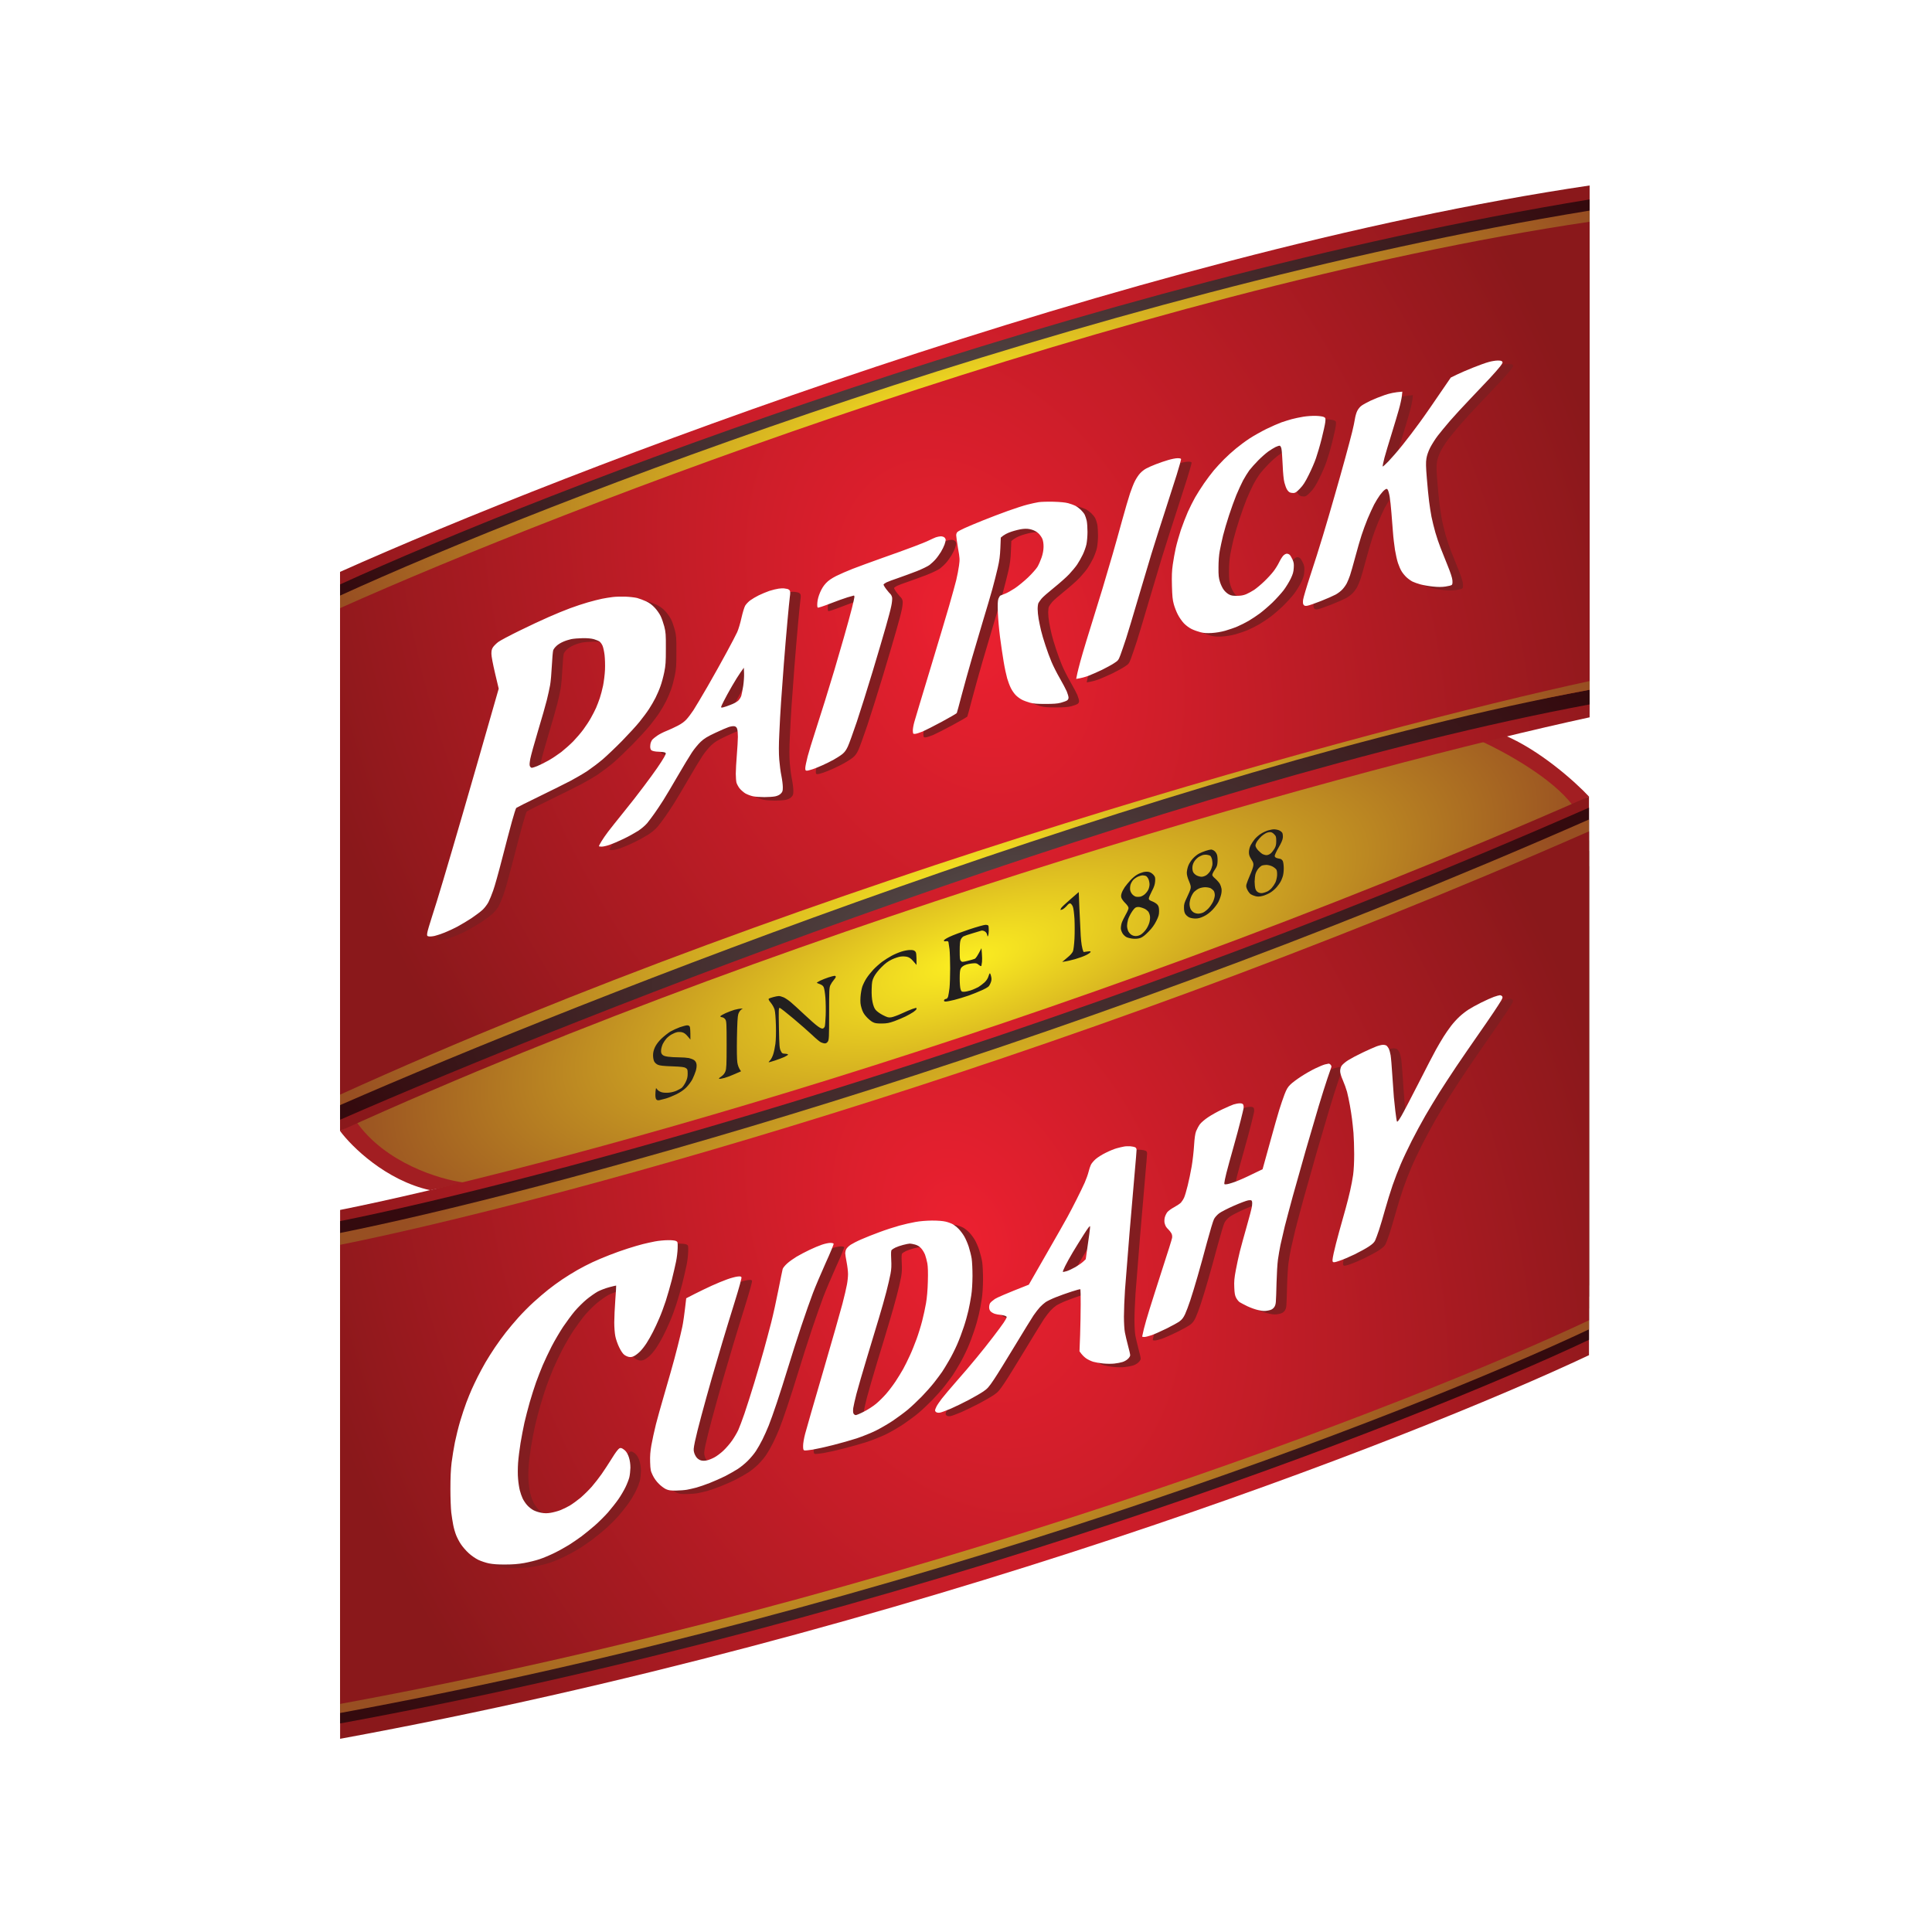
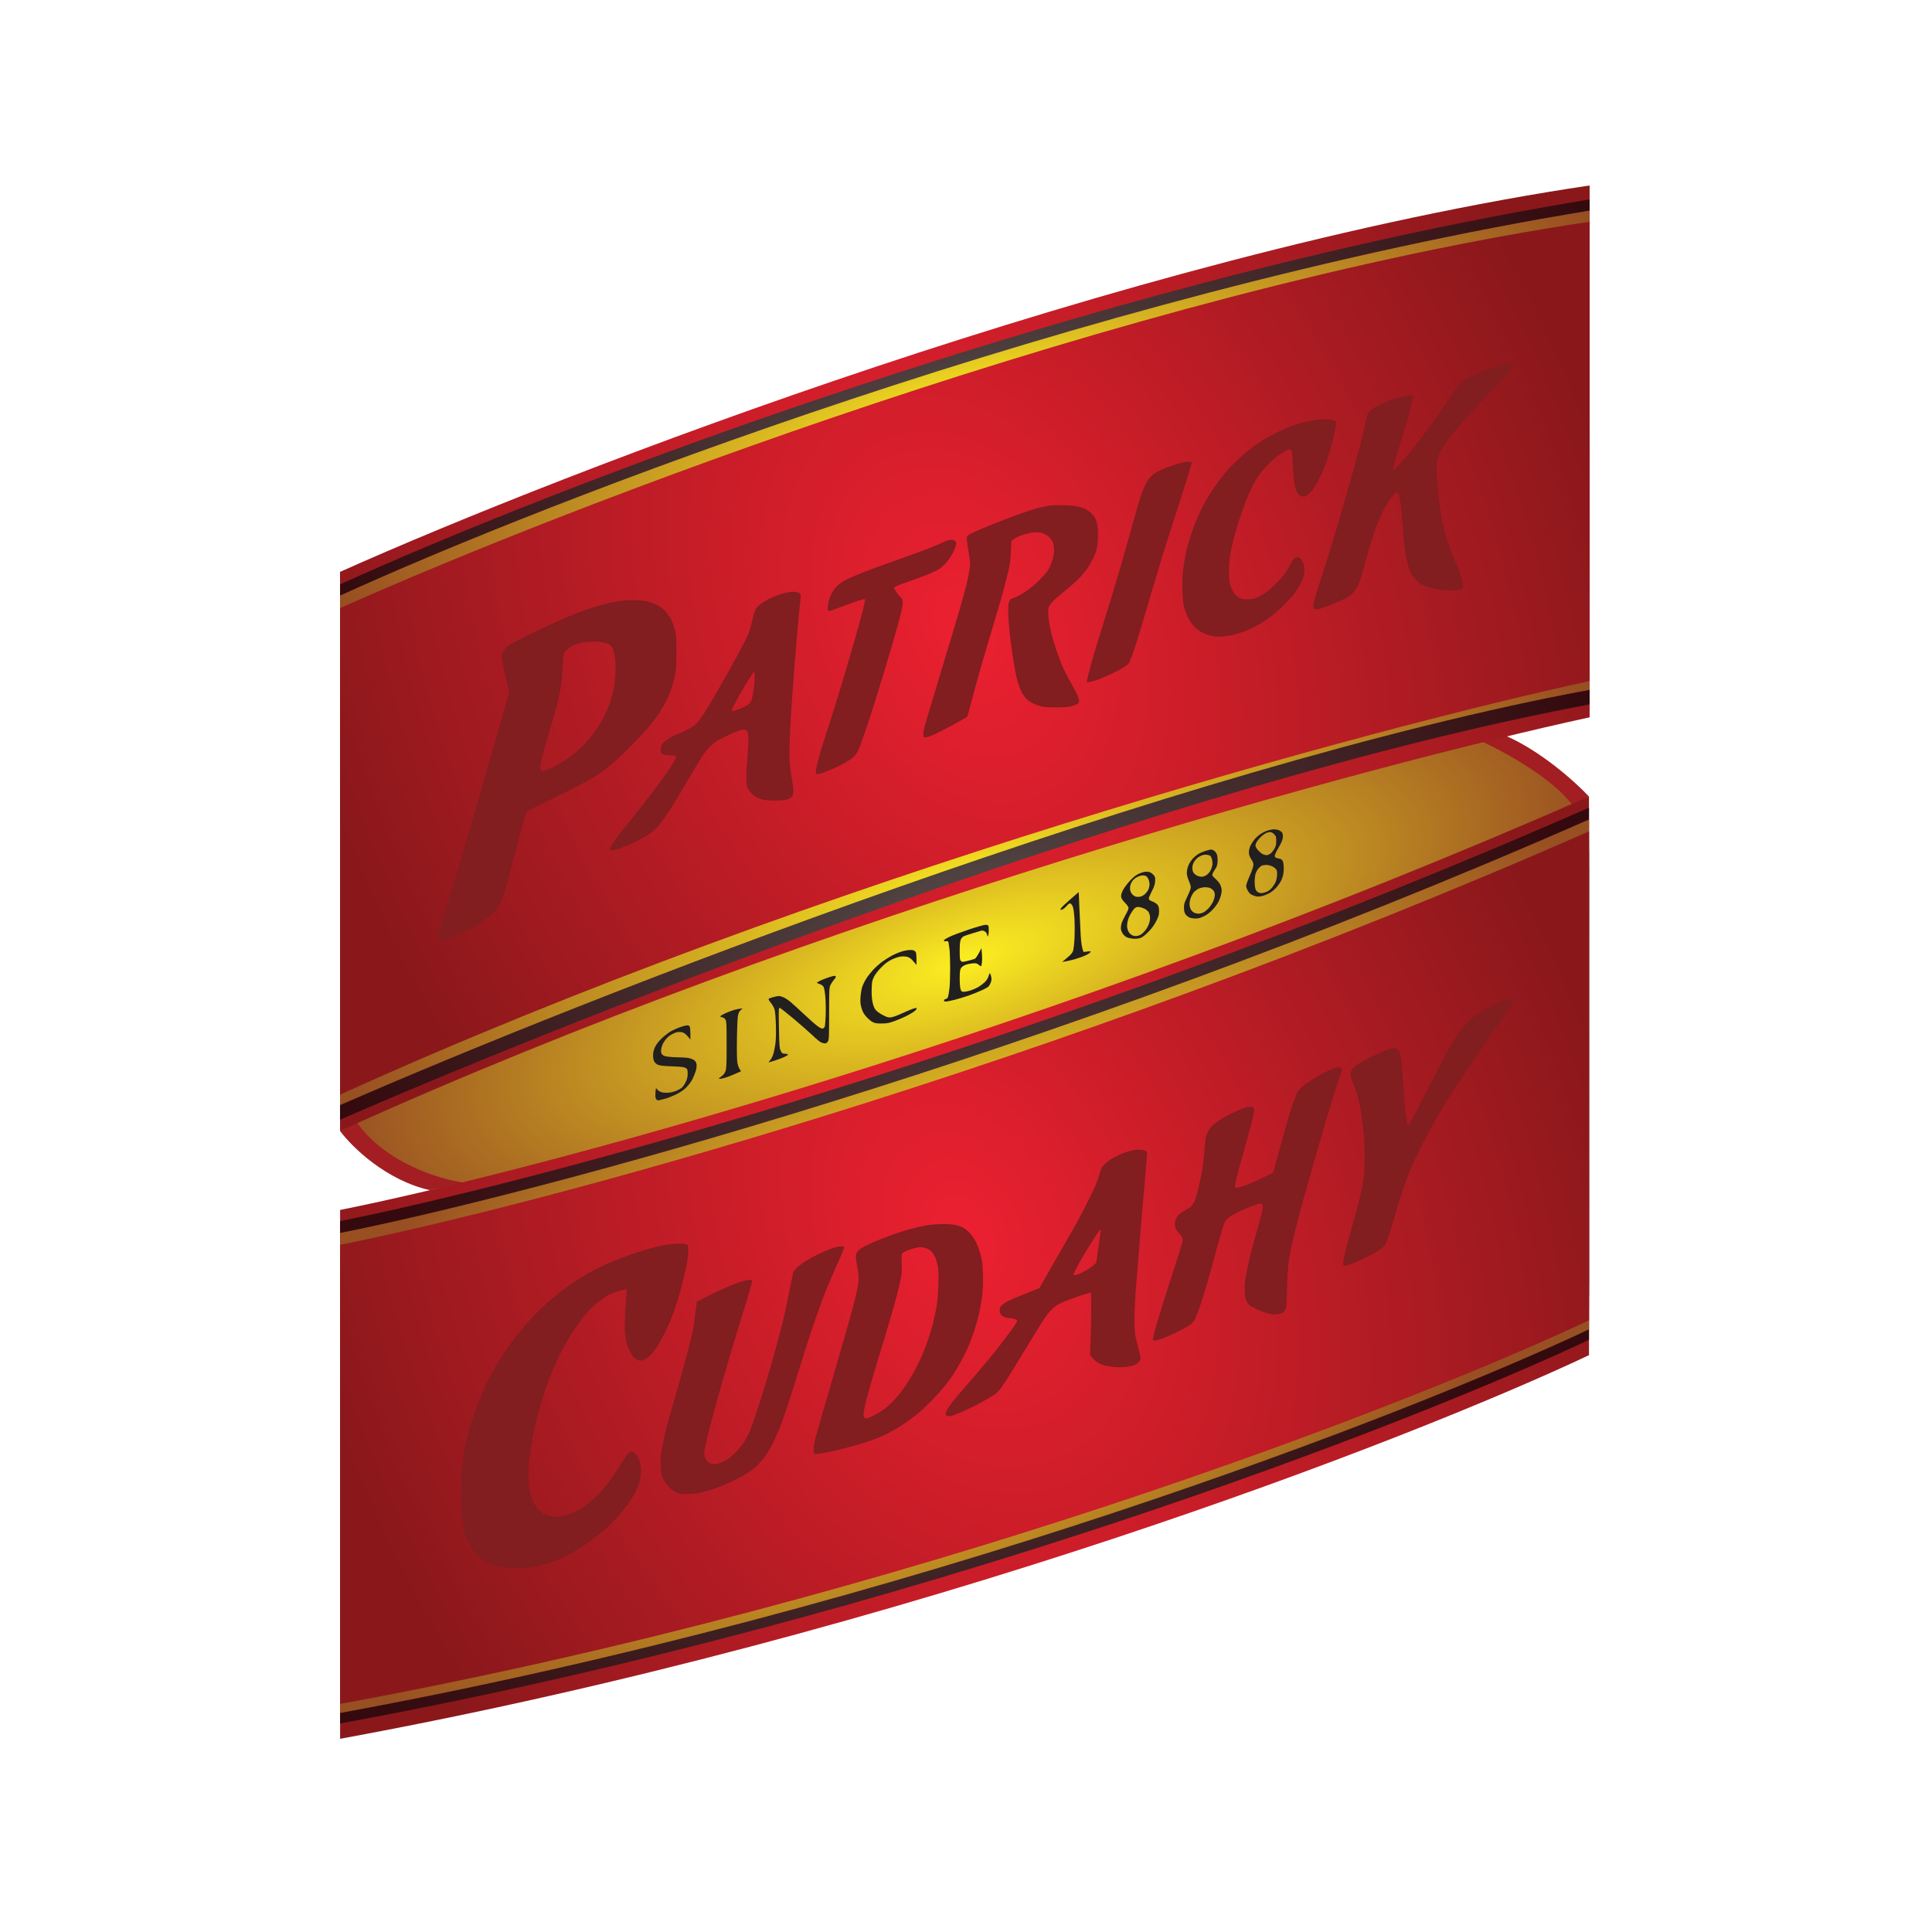
<svg xmlns="http://www.w3.org/2000/svg" width="250" height="250" viewBox="0 0 250 250" fill="none">
  <rect width="250" height="250" fill="white" />
  <g clip-path="url(#clip0_45_39)">
    <path d="M130.752 115.61L78.655 134.879V146.432L101.91 139.212L136.793 127.659L169.041 116.828V104.508L130.752 115.61Z" fill="#221F1F" />
    <path fill-rule="evenodd" clip-rule="evenodd" d="M185.893 96.475C185.538 96.556 184.285 97.162 183.141 97.433C181.987 97.712 179.534 98.317 177.69 98.795C175.837 99.265 172.876 100.032 171.104 100.51C169.324 100.979 166.816 101.665 165.517 102.027C164.219 102.397 161.884 103.064 160.34 103.516C158.786 103.976 155.616 104.933 153.299 105.637C150.974 106.35 147.195 107.532 144.897 108.254C142.598 108.985 138.301 110.375 135.358 111.341C132.406 112.316 128.055 113.769 125.683 114.581C123.304 115.384 120.079 116.495 118.507 117.036C116.926 117.587 114.147 118.562 112.33 119.202C110.504 119.852 107.215 121.025 105.017 121.82C102.819 122.623 99.585 123.796 97.841 124.446C96.088 125.087 93.308 126.125 91.663 126.739C90.01 127.362 87.331 128.381 85.713 128.995C84.087 129.618 81.589 130.583 80.172 131.134C78.746 131.694 75.43 133.002 72.814 134.049C70.189 135.087 66.937 136.405 65.592 136.964C64.239 137.515 51.503 141.983 50.631 142.362C49.749 142.75 48.587 143.292 48.042 143.571C47.487 143.851 46.752 144.266 46.407 144.492C46.052 144.717 45.616 145.079 45.425 145.286C45.235 145.494 45.044 145.81 44.98 145.999C44.898 146.297 44.917 146.442 45.225 147.326C45.407 147.876 48.687 149.095 49.132 150.133C49.586 151.18 51.802 150.909 52.266 151.848C53.674 153.563 56.653 153.644 56.899 153.861C57.171 154.095 57.307 154.149 57.644 154.149C57.861 154.149 58.752 153.987 59.615 153.788C60.478 153.59 67.154 151.55 69.934 150.855C72.705 150.169 75.975 149.366 77.474 148.96C78.973 148.562 82.116 147.453 84.469 146.793C86.813 146.126 90.746 145.187 93.072 144.492C95.388 143.797 99.058 142.831 101.138 142.19C103.209 141.541 106.725 140.584 108.451 140.024C110.167 139.474 112.92 138.508 114.901 137.858C116.872 137.217 120.26 136.062 122.44 135.331C124.611 134.6 128.181 133.697 129.98 133.075C131.779 132.452 134.795 131.477 136.793 130.773C138.792 130.069 142.234 128.706 144.787 127.795C147.331 126.874 152.009 125.051 155.062 123.914C158.105 122.785 162.456 121.125 164.582 120.303C166.698 119.491 170.777 118.155 172.902 117.325C175.019 116.495 178.08 115.348 179.579 114.753C181.078 114.157 183.64 113.074 185.393 112.361C187.137 111.648 188.954 110.863 189.935 110.447C190.907 110.023 192.033 109.4 192.569 109.157C193.114 108.913 204.942 103.976 204.969 103.922C204.987 103.877 202.217 101.63 201.426 99.861C200.645 98.101 195.667 97.198 195.204 96.25C194.75 95.311 191.706 94.833 191.57 94.626C191.443 94.409 187.737 95.961 187.528 95.843C187.319 95.717 187.037 96.186 186.892 96.159C186.737 95.473 186.237 96.403 185.893 96.475ZM164.064 107.46C164.309 107.388 164.663 107.315 164.854 107.315C165.045 107.315 165.336 107.369 165.517 107.442C165.69 107.523 165.881 107.667 165.935 107.785C165.99 107.893 166.017 108.173 165.999 108.389C165.972 108.678 165.799 109.076 165.436 109.698C165.145 110.194 164.927 110.682 164.945 110.781C164.954 110.881 165.072 110.989 165.2 111.025C165.318 111.061 165.526 111.115 165.654 111.133C165.79 111.16 165.926 111.278 165.999 111.431C166.063 111.576 166.117 111.991 166.117 112.361C166.117 112.776 166.063 113.218 165.963 113.489C165.881 113.742 165.744 114.048 165.663 114.166C165.59 114.292 165.4 114.554 165.236 114.753C165.081 114.951 164.736 115.267 164.464 115.448C164.191 115.628 163.719 115.844 163.401 115.926C162.947 116.034 162.756 116.043 162.447 115.962C162.238 115.908 161.956 115.791 161.838 115.709C161.711 115.619 161.521 115.375 161.412 115.15C161.248 114.825 161.23 114.69 161.293 114.419C161.348 114.229 161.548 113.706 161.747 113.245C161.956 112.785 162.147 112.243 162.175 112.045C162.22 111.738 162.184 111.612 161.92 111.196C161.666 110.79 161.611 110.61 161.611 110.249C161.62 109.96 161.702 109.644 161.829 109.382C161.947 109.166 162.184 108.796 162.365 108.579C162.547 108.362 162.901 108.047 163.156 107.893C163.401 107.731 163.81 107.541 164.064 107.46ZM156.025 110.095C156.297 110.005 156.606 109.933 156.706 109.933C156.806 109.924 156.996 110.005 157.133 110.104C157.269 110.204 157.433 110.438 157.487 110.628C157.542 110.808 157.569 111.214 157.551 111.521C157.524 111.964 157.46 112.153 157.242 112.469C157.087 112.686 156.933 112.966 156.897 113.083C156.833 113.281 156.887 113.372 157.278 113.715C157.524 113.94 157.787 114.247 157.859 114.392C157.941 114.545 158.032 114.807 158.059 114.978C158.096 115.159 158.078 115.502 158.014 115.746C157.959 115.998 157.805 116.422 157.669 116.693C157.542 116.955 157.187 117.433 156.887 117.74C156.515 118.119 156.143 118.399 155.752 118.58C155.325 118.787 155.025 118.859 154.68 118.859C154.417 118.859 154.062 118.796 153.871 118.706C153.699 118.616 153.472 118.426 153.381 118.273C153.263 118.092 153.208 117.83 153.208 117.46C153.199 117 153.263 116.801 153.599 116.106C153.817 115.664 154.026 115.159 154.062 114.978C154.117 114.735 154.071 114.527 153.853 114.012C153.672 113.606 153.572 113.2 153.572 112.948C153.572 112.731 153.654 112.307 153.763 112.027C153.881 111.72 154.135 111.332 154.38 111.07C154.608 110.827 154.962 110.547 155.162 110.447C155.361 110.339 155.743 110.185 156.025 110.095ZM147.922 112.857C148.158 112.794 148.448 112.785 148.648 112.821C148.848 112.866 149.084 113.01 149.248 113.191C149.484 113.462 149.502 113.543 149.475 114.039C149.439 114.464 149.348 114.753 149.048 115.321C148.839 115.727 148.657 116.151 148.657 116.269C148.657 116.431 148.748 116.504 149.13 116.648C149.393 116.756 149.684 116.946 149.793 117.09C149.938 117.28 149.984 117.478 149.984 117.902C149.984 118.381 149.92 118.58 149.62 119.184C149.375 119.681 149.066 120.105 148.621 120.556C148.176 121.016 147.858 121.26 147.576 121.368C147.286 121.468 146.995 121.495 146.623 121.468C146.323 121.441 145.941 121.35 145.778 121.269C145.614 121.188 145.396 120.989 145.287 120.827C145.178 120.665 145.069 120.394 145.042 120.213C145.024 120.042 145.069 119.698 145.142 119.446C145.223 119.202 145.46 118.715 145.66 118.363C145.86 118.02 146.032 117.632 146.032 117.505C146.032 117.361 145.887 117.144 145.623 116.873C145.396 116.657 145.169 116.35 145.115 116.197C145.051 115.998 145.051 115.836 145.142 115.565C145.205 115.366 145.387 115.023 145.542 114.798C145.696 114.581 146.023 114.175 146.268 113.913C146.514 113.643 146.895 113.317 147.122 113.191C147.34 113.056 147.704 112.912 147.922 112.857ZM125.411 120.267C126.383 119.942 127.328 119.681 127.518 119.672C127.746 119.672 127.873 119.725 127.909 119.807C127.927 119.888 127.946 120.159 127.946 120.421C127.946 120.682 127.909 120.971 127.864 121.07C127.8 121.233 127.791 121.215 127.737 120.962C127.7 120.773 127.582 120.61 127.428 120.52C127.291 120.439 127.101 120.394 127.001 120.421C126.901 120.448 126.383 120.601 125.865 120.763C125.338 120.917 124.802 121.098 124.684 121.161C124.557 121.224 124.393 121.414 124.321 121.585C124.221 121.801 124.185 122.208 124.185 123.038C124.185 124.004 124.203 124.202 124.339 124.347C124.493 124.5 124.53 124.5 125.202 124.338C125.593 124.248 126.011 124.121 126.138 124.067C126.274 123.995 126.483 123.715 127.001 122.695L127.055 123.372C127.092 123.751 127.092 124.239 127.074 124.455C127.046 124.681 127.01 124.915 126.992 124.979C126.964 125.051 126.855 125.015 126.655 124.852C126.392 124.635 126.31 124.617 125.82 124.663C125.52 124.69 125.093 124.78 124.875 124.879C124.621 124.979 124.421 125.15 124.33 125.313C124.221 125.52 124.185 125.845 124.185 126.621C124.185 127.208 124.23 127.813 124.294 128.002C124.393 128.309 124.439 128.336 124.73 128.336C124.902 128.336 125.302 128.255 125.611 128.156C125.92 128.047 126.365 127.858 126.592 127.731C126.81 127.596 127.173 127.325 127.391 127.127C127.655 126.874 127.827 126.612 127.918 126.305C128.027 125.971 128.082 125.89 128.136 125.989C128.182 126.071 128.245 126.287 128.281 126.486C128.327 126.757 128.29 126.955 128.145 127.28C127.964 127.677 127.9 127.731 127.11 128.111C126.646 128.327 125.838 128.652 125.32 128.833C124.793 129.013 123.976 129.266 123.503 129.383C123.022 129.5 122.522 129.6 122.386 129.6C122.204 129.6 122.141 129.564 122.159 129.446C122.177 129.356 122.277 129.275 122.386 129.266C122.531 129.248 122.622 129.149 122.686 128.95C122.731 128.787 122.813 128.291 122.867 127.84C122.913 127.397 122.949 126.26 122.949 125.313C122.949 124.374 122.913 123.255 122.867 122.83C122.813 122.415 122.749 121.991 122.731 121.91C122.695 121.792 122.613 121.765 122.413 121.792C122.204 121.829 122.141 121.801 122.141 121.702C122.141 121.621 122.44 121.423 122.886 121.215C123.295 121.016 124.43 120.592 125.411 120.267ZM116.645 123.137C116.99 123.02 117.489 122.93 117.753 122.93C118.116 122.921 118.28 122.966 118.416 123.101C118.57 123.255 118.598 123.408 118.598 124.861L118.189 124.392C117.88 124.031 117.68 123.895 117.39 123.814C117.181 123.76 116.799 123.742 116.554 123.778C116.3 123.805 115.791 123.977 115.419 124.148C114.901 124.401 114.564 124.644 114.047 125.168C113.62 125.592 113.266 126.062 113.093 126.396C112.857 126.883 112.82 127.046 112.793 127.975C112.775 128.688 112.811 129.23 112.911 129.69C113.011 130.15 113.138 130.475 113.311 130.683C113.456 130.863 113.865 131.161 114.238 131.351C114.828 131.648 114.964 131.694 115.328 131.639C115.545 131.612 116.163 131.387 116.69 131.143C117.208 130.899 117.835 130.638 118.071 130.556C118.307 130.484 118.525 130.412 118.552 130.412C118.57 130.412 118.598 130.475 118.598 130.547C118.598 130.629 118.416 130.8 118.207 130.945C117.998 131.089 117.535 131.351 117.19 131.522C116.836 131.694 116.182 131.974 115.736 132.136C115.046 132.379 114.782 132.434 114.101 132.443C113.429 132.443 113.211 132.407 112.92 132.253C112.72 132.154 112.357 131.847 112.112 131.576C111.776 131.206 111.631 130.945 111.485 130.457C111.331 129.943 111.312 129.681 111.349 129.013C111.376 128.562 111.485 127.966 111.585 127.659C111.694 127.362 111.93 126.874 112.13 126.576C112.321 126.278 112.72 125.782 113.011 125.466C113.311 125.15 113.82 124.699 114.147 124.455C114.465 124.221 115.019 123.868 115.373 123.679C115.718 123.49 116.291 123.246 116.645 123.137ZM107.197 126.477C107.543 126.369 107.897 126.269 107.988 126.269C108.078 126.269 108.151 126.324 108.151 126.396C108.151 126.477 108.024 126.666 107.878 126.829C107.733 126.991 107.543 127.28 107.452 127.479C107.297 127.813 107.288 128.138 107.288 131.188C107.288 134.221 107.27 134.555 107.125 134.771C107.025 134.934 106.888 135.015 106.743 135.015C106.616 135.015 106.38 134.952 106.216 134.871C106.053 134.79 105.553 134.374 105.108 133.941C104.654 133.517 103.555 132.542 102.655 131.793C101.756 131.035 100.957 130.412 100.884 130.412C100.757 130.412 100.748 130.737 100.793 133.012C100.839 135.322 100.866 135.647 101.02 135.963C101.184 136.297 101.229 136.333 101.583 136.351C101.792 136.36 101.974 136.414 101.974 136.459C101.974 136.513 101.756 136.649 101.493 136.775C101.229 136.893 100.693 137.091 100.293 137.226C99.894 137.353 99.53 137.461 99.485 137.461C99.439 137.452 99.512 137.344 99.648 137.208C99.785 137.073 99.966 136.712 100.057 136.414C100.157 136.116 100.275 135.511 100.339 135.06C100.402 134.555 100.43 133.652 100.402 132.668C100.375 131.739 100.312 130.908 100.23 130.638C100.157 130.385 99.948 130.006 99.739 129.753C99.503 129.473 99.412 129.293 99.476 129.239C99.521 129.194 99.785 129.094 100.066 129.022C100.339 128.941 100.666 128.887 100.793 128.887C100.911 128.887 101.202 128.968 101.429 129.067C101.647 129.176 102.056 129.446 102.328 129.681C102.601 129.907 103.4 130.638 104.1 131.296C104.799 131.955 105.58 132.641 105.835 132.813C106.125 133.03 106.353 133.119 106.471 133.093C106.571 133.066 106.68 132.948 106.725 132.831C106.761 132.723 106.816 132.082 106.843 131.405C106.87 130.737 106.852 129.699 106.807 129.103C106.761 128.507 106.662 127.903 106.589 127.749C106.507 127.56 106.353 127.442 106.08 127.343C105.871 127.271 105.69 127.19 105.69 127.163C105.69 127.145 105.889 127.027 106.125 126.901C106.362 126.784 106.843 126.594 107.197 126.477ZM95.025 130.674C95.324 130.592 95.688 130.511 96.115 130.502L95.888 130.665C95.76 130.764 95.597 131.017 95.533 131.233C95.442 131.522 95.397 132.398 95.361 134.248C95.333 135.918 95.352 137.1 95.415 137.497C95.47 137.858 95.597 138.237 95.888 138.625L95.088 138.977C94.652 139.176 94.053 139.402 93.753 139.483C93.453 139.564 93.144 139.618 93.072 139.6C92.981 139.582 93.063 139.474 93.326 139.302C93.598 139.113 93.762 138.914 93.871 138.625C93.998 138.273 94.025 137.822 94.025 135.195C94.025 132.461 94.007 132.145 93.862 131.919C93.771 131.775 93.598 131.658 93.435 131.63C93.235 131.603 93.181 131.558 93.235 131.477C93.281 131.414 93.58 131.242 93.898 131.098C94.216 130.954 94.725 130.764 95.025 130.674ZM87.975 132.921C88.357 132.795 88.775 132.677 88.911 132.677C89.075 132.677 89.193 132.732 89.256 132.849C89.302 132.948 89.347 133.363 89.338 134.519L88.984 134.094C88.729 133.797 88.511 133.634 88.275 133.58C88.085 133.526 87.794 133.526 87.621 133.562C87.44 133.598 87.112 133.733 86.894 133.86C86.667 133.986 86.368 134.23 86.222 134.401C86.077 134.564 85.877 134.862 85.777 135.06C85.677 135.259 85.577 135.611 85.55 135.827C85.523 136.143 85.55 136.288 85.677 136.441C85.804 136.595 85.995 136.676 86.44 136.739C86.758 136.784 87.403 136.82 87.866 136.82C88.33 136.82 88.902 136.865 89.138 136.911C89.374 136.964 89.683 137.082 89.819 137.181C89.983 137.298 90.092 137.479 90.128 137.705C90.165 137.912 90.128 138.246 90.038 138.562C89.956 138.842 89.756 139.329 89.601 139.645C89.447 139.952 89.084 140.43 88.811 140.71C88.475 141.044 88.039 141.342 87.53 141.595C87.103 141.802 86.486 142.055 86.168 142.145C85.841 142.236 85.459 142.335 85.323 142.362C85.159 142.398 85.023 142.371 84.941 142.281C84.85 142.199 84.805 141.974 84.805 141.676C84.805 141.414 84.823 141.107 84.896 140.791L85.078 141.017C85.178 141.143 85.432 141.288 85.641 141.342C85.868 141.405 86.259 141.423 86.576 141.387C86.876 141.36 87.303 141.243 87.53 141.143C87.748 141.044 88.048 140.882 88.184 140.791C88.321 140.692 88.557 140.358 88.711 140.051C88.929 139.609 88.984 139.365 88.984 138.923C88.984 138.409 88.957 138.345 88.738 138.201C88.538 138.075 88.194 138.029 86.985 137.984C85.886 137.948 85.396 137.894 85.141 137.786C84.932 137.696 84.741 137.524 84.65 137.344C84.56 137.172 84.505 136.838 84.505 136.549C84.505 136.206 84.578 135.891 84.75 135.511C84.923 135.15 85.196 134.78 85.604 134.383C85.941 134.068 86.459 133.661 86.749 133.481C87.049 133.309 87.603 133.057 87.975 132.921ZM139.591 115.43L139.673 117.533C139.719 118.688 139.8 120.285 139.846 121.098C139.909 122 139.991 122.686 140.218 123.192L140.682 123.128C141.081 123.074 141.145 123.083 141.117 123.192C141.09 123.273 140.827 123.453 140.527 123.597C140.218 123.751 139.591 123.977 139.119 124.112C138.647 124.248 138.074 124.383 137.447 124.473L137.675 124.284C137.793 124.175 138.083 123.941 138.301 123.751C138.519 123.57 138.765 123.282 138.837 123.101C138.91 122.912 138.992 122.262 139.037 121.477C139.073 120.763 139.073 119.599 139.037 118.904C138.982 118.101 138.91 117.524 138.819 117.307C138.738 117.117 138.601 116.937 138.51 116.91C138.392 116.864 138.265 116.946 138.038 117.217C137.856 117.424 137.602 117.632 137.466 117.686C137.329 117.74 137.22 117.758 137.22 117.731C137.22 117.713 137.257 117.605 137.311 117.505C137.357 117.406 137.893 116.901 138.501 116.377L139.591 115.43ZM163.782 107.821C163.628 107.902 163.392 108.074 163.247 108.2C163.101 108.335 162.865 108.597 162.719 108.796C162.574 108.994 162.456 109.274 162.456 109.409C162.465 109.563 162.583 109.789 162.801 110.032C162.992 110.231 163.256 110.456 163.392 110.529C163.528 110.592 163.755 110.655 163.891 110.655C164.028 110.655 164.264 110.565 164.409 110.447C164.554 110.339 164.772 110.059 164.909 109.834C165.091 109.509 165.145 109.31 165.145 108.832C165.145 108.281 165.118 108.2 164.872 107.947C164.682 107.749 164.518 107.667 164.328 107.676C164.173 107.676 163.928 107.74 163.782 107.821ZM155.652 110.637C155.525 110.673 155.289 110.79 155.125 110.881C154.962 110.98 154.717 111.214 154.58 111.413C154.426 111.63 154.317 111.919 154.299 112.18C154.28 112.424 154.317 112.695 154.399 112.857C154.471 113.01 154.68 113.2 154.862 113.29C155.043 113.381 155.325 113.453 155.489 113.453C155.652 113.453 155.925 113.363 156.106 113.245C156.279 113.128 156.515 112.875 156.624 112.677C156.733 112.478 156.842 112.153 156.878 111.955C156.906 111.756 156.887 111.431 156.842 111.232C156.797 111.034 156.697 110.827 156.633 110.763C156.57 110.7 156.37 110.637 156.197 110.61C156.015 110.583 155.77 110.601 155.652 110.637ZM163.301 112C163.192 112.045 162.974 112.225 162.829 112.397C162.674 112.577 162.511 112.902 162.456 113.11C162.402 113.317 162.356 113.76 162.347 114.076C162.347 114.401 162.393 114.816 162.447 115.005C162.52 115.231 162.638 115.384 162.829 115.475C163.001 115.565 163.21 115.592 163.392 115.556C163.555 115.529 163.828 115.43 164.01 115.348C164.182 115.258 164.445 115.05 164.582 114.879C164.727 114.717 164.927 114.41 165.027 114.211C165.127 114.012 165.227 113.606 165.254 113.308C165.272 112.974 165.245 112.686 165.172 112.541C165.1 112.424 164.863 112.225 164.645 112.117C164.409 112 164.082 111.919 163.873 111.919C163.673 111.919 163.419 111.955 163.301 112ZM147.249 113.435C147.05 113.525 146.777 113.715 146.641 113.859C146.504 114.003 146.35 114.283 146.286 114.482C146.232 114.68 146.214 114.987 146.241 115.159C146.268 115.339 146.395 115.592 146.523 115.727C146.641 115.863 146.859 115.998 146.995 116.034C147.131 116.061 147.376 116.061 147.54 116.034C147.704 115.998 147.967 115.863 148.13 115.718C148.294 115.574 148.503 115.312 148.585 115.132C148.676 114.951 148.748 114.635 148.748 114.437C148.748 114.238 148.685 113.94 148.612 113.76C148.53 113.588 148.394 113.408 148.294 113.354C148.194 113.308 147.994 113.272 147.858 113.272C147.722 113.272 147.449 113.345 147.249 113.435ZM155.152 114.969C154.953 115.059 154.671 115.258 154.535 115.393C154.389 115.538 154.199 115.872 154.099 116.133C153.999 116.395 153.926 116.765 153.926 116.964C153.926 117.162 153.981 117.46 154.062 117.623C154.135 117.785 154.317 117.984 154.471 118.074C154.617 118.164 154.88 118.227 155.062 118.227C155.234 118.227 155.525 118.164 155.707 118.074C155.888 117.984 156.197 117.74 156.388 117.533C156.579 117.325 156.842 116.937 156.969 116.675C157.087 116.413 157.196 116.034 157.196 115.836C157.196 115.637 157.133 115.384 157.06 115.276C156.978 115.168 156.797 115.014 156.652 114.933C156.497 114.861 156.179 114.807 155.943 114.807C155.707 114.807 155.352 114.879 155.152 114.969ZM146.941 117.442C146.822 117.505 146.586 117.785 146.423 118.056C146.25 118.327 146.041 118.751 145.969 118.995C145.896 119.247 145.841 119.599 145.841 119.789C145.841 119.978 145.896 120.258 145.96 120.421C146.023 120.583 146.195 120.809 146.341 120.917C146.523 121.052 146.732 121.125 146.977 121.125C147.195 121.125 147.458 121.043 147.649 120.917C147.822 120.809 148.103 120.529 148.267 120.303C148.439 120.087 148.639 119.681 148.721 119.401C148.803 119.112 148.839 118.76 148.803 118.543C148.776 118.345 148.676 118.083 148.585 117.957C148.485 117.839 148.276 117.668 148.103 117.587C147.931 117.505 147.649 117.415 147.476 117.379C147.276 117.343 147.077 117.37 146.941 117.442Z" fill="url(#paint0_radial_45_39)" />
    <path d="M203.515 104.237C200.899 100.663 194.492 97.182 191.616 95.889L194.523 95.077C199.246 97.026 203.879 101.214 205.605 103.064L203.515 104.237Z" fill="#A21E22" />
    <path d="M55.672 154.014C49.931 152.75 45.498 148.373 43.999 146.342L46.089 145.123C49.831 150.503 56.944 152.63 60.033 153.021L55.672 154.014Z" fill="#A21E22" />
    <path d="M205.614 175.36V112.09C134.918 143.172 68.488 160.695 44.008 165.593V225C117.771 211.462 182.48 186.265 205.614 175.36Z" fill="url(#paint1_radial_45_39)" />
    <path d="M205.614 173.374V110.104C134.918 141.186 68.488 158.709 44.008 163.608V223.014C117.771 209.476 182.48 184.279 205.614 173.374Z" fill="url(#paint2_radial_45_39)" />
    <path d="M205.614 172.02V108.75C134.918 139.832 68.488 157.354 44.008 162.254V221.66C117.771 208.122 182.48 182.925 205.614 172.02Z" fill="url(#paint3_radial_45_39)" />
    <path d="M205.614 166.333V103.064C134.918 134.146 68.488 151.668 44.008 156.567V215.974C117.771 202.436 182.48 177.239 205.614 166.333Z" fill="url(#paint4_radial_45_39)" />
    <path d="M205.614 167.778V104.508C134.918 135.59 68.488 153.113 44.008 158.012V217.418C117.771 203.88 182.48 178.684 205.614 167.778Z" fill="url(#paint5_radial_45_39)" />
    <path d="M205.614 169.312V106.043C134.918 137.125 68.488 154.647 44.008 159.546V218.953C117.771 205.415 182.48 180.218 205.614 169.312Z" fill="url(#paint6_radial_45_39)" />
    <path d="M205.614 170.846V107.577C134.918 138.659 68.488 156.181 44.008 161.08V220.487C117.771 206.949 182.48 181.752 205.614 170.846Z" fill="url(#paint7_radial_45_39)" />
    <path d="M205.696 24C145.922 32.881 72.962 61.035 43.999 74.002V136.955C106.207 108.723 177.717 89.511 205.696 83.434V24Z" fill="url(#paint8_radial_45_39)" />
    <path d="M43.999 75.626V77.837L205.696 32.168V25.805C140.036 36.563 70.54 63.502 43.999 75.626Z" fill="url(#paint9_radial_45_39)" />
    <path d="M43.999 77.071V79.282L205.696 33.613V27.25C140.036 38.008 70.54 64.946 43.999 77.071Z" fill="url(#paint10_radial_45_39)" />
    <path d="M205.696 33.387C145.923 42.268 72.962 70.422 43.999 83.388V146.342C106.207 118.11 177.717 98.897 205.696 92.82V33.387Z" fill="url(#paint11_radial_45_39)" />
    <path d="M205.696 91.151C151.555 101.259 75.339 131.194 43.999 144.898V142.281L69.026 115.294L205.696 89.255V91.151Z" fill="url(#paint12_radial_45_39)" />
    <path d="M205.696 89.255C151.555 99.364 75.339 129.299 43.999 143.003V140.385L69.026 113.399L205.696 87.36V89.255Z" fill="url(#paint13_radial_45_39)" />
    <path d="M205.696 28.693C145.923 37.575 72.962 65.728 43.999 78.695V141.649C106.207 113.417 177.717 94.204 205.696 88.127V28.693Z" fill="url(#paint14_radial_45_39)" />
    <path fill-rule="evenodd" clip-rule="evenodd" d="M193.999 47.296C193.644 47.386 192.745 47.711 192 48.009C191.246 48.307 190.293 48.722 189.866 48.93L189.093 49.309C186.805 52.666 185.66 54.318 185.06 55.13C184.47 55.952 183.48 57.252 182.862 58.019C182.244 58.795 181.417 59.742 181.036 60.14C180.654 60.537 180.309 60.844 180.282 60.816C180.255 60.798 180.355 60.284 180.509 59.688C180.673 59.093 181.081 57.712 181.427 56.62C181.763 55.528 182.19 54.111 182.371 53.461C182.553 52.82 182.726 52.035 182.762 51.71L182.826 51.132C181.799 51.204 181.172 51.358 180.554 51.565C180.001 51.755 179.183 52.08 178.738 52.287C178.283 52.504 177.757 52.793 177.557 52.937C177.339 53.091 177.103 53.38 176.975 53.65C176.857 53.894 176.73 54.363 176.685 54.679C176.639 55.004 176.476 55.753 176.33 56.349C176.185 56.945 175.776 58.47 175.431 59.733C175.086 61.006 174.468 63.199 174.059 64.608C173.66 66.024 172.978 68.344 172.551 69.752C172.125 71.169 171.389 73.506 170.907 74.942C170.435 76.386 170.017 77.794 169.981 78.074C169.944 78.453 169.962 78.615 170.062 78.732C170.162 78.85 170.281 78.877 170.535 78.832C170.725 78.805 171.507 78.534 172.261 78.236C173.024 77.938 173.896 77.55 174.196 77.388C174.495 77.225 174.895 76.918 175.077 76.711C175.268 76.512 175.522 76.151 175.64 75.916C175.758 75.682 175.949 75.221 176.058 74.897C176.167 74.581 176.476 73.497 176.739 72.505C177.003 71.512 177.366 70.257 177.548 69.707C177.72 69.165 178.075 68.209 178.329 67.586C178.592 66.972 178.965 66.133 179.174 65.735C179.383 65.338 179.728 64.788 179.937 64.499C180.155 64.21 180.427 63.903 180.564 63.822C180.764 63.678 180.809 63.678 180.918 63.795C180.991 63.876 181.108 64.282 181.181 64.697C181.254 65.122 181.354 66.06 181.408 66.773C181.463 67.496 181.554 68.633 181.608 69.301C181.654 69.978 181.781 71.007 181.872 71.602C181.972 72.198 182.144 72.974 182.262 73.317C182.38 73.669 182.58 74.138 182.717 74.355C182.844 74.581 183.134 74.933 183.361 75.149C183.589 75.357 183.943 75.609 184.143 75.709C184.343 75.808 184.806 75.971 185.16 76.07C185.524 76.169 186.25 76.295 186.777 76.35C187.449 76.422 187.931 76.422 188.412 76.35C188.784 76.295 189.148 76.205 189.221 76.142C189.312 76.061 189.33 75.88 189.302 75.528C189.275 75.213 189.057 74.544 188.685 73.633C188.376 72.866 187.958 71.828 187.767 71.332C187.568 70.835 187.268 69.941 187.095 69.346C186.922 68.75 186.705 67.838 186.596 67.315C186.496 66.8 186.359 65.907 186.287 65.329C186.214 64.761 186.078 63.425 185.996 62.351C185.869 60.816 185.86 60.284 185.941 59.779C186.005 59.373 186.177 58.876 186.423 58.38C186.641 57.965 187.077 57.261 187.404 56.836C187.74 56.403 188.44 55.555 188.966 54.941C189.493 54.327 190.665 53.055 191.555 52.125C192.446 51.186 193.626 49.95 194.162 49.372C194.698 48.794 195.298 48.108 195.498 47.847C195.798 47.45 195.843 47.35 195.743 47.233C195.67 47.134 195.489 47.098 195.134 47.107C194.862 47.107 194.344 47.197 193.999 47.296ZM170.017 54.372C169.563 54.444 168.89 54.589 168.518 54.688C168.146 54.787 167.528 54.986 167.156 55.112C166.783 55.248 165.92 55.627 165.248 55.952C164.576 56.286 163.595 56.836 163.068 57.179C162.541 57.522 161.742 58.118 161.296 58.488C160.842 58.858 160.152 59.481 159.761 59.878C159.361 60.275 158.771 60.916 158.435 61.313C158.099 61.71 157.517 62.486 157.145 63.028C156.763 63.578 156.254 64.391 156 64.833C155.746 65.284 155.328 66.115 155.073 66.683C154.819 67.261 154.41 68.317 154.165 69.03C153.929 69.752 153.629 70.808 153.502 71.377C153.375 71.954 153.202 72.902 153.12 73.497C153.003 74.319 152.975 74.996 153.012 76.25C153.048 77.577 153.094 78.074 153.248 78.624C153.348 79.003 153.584 79.617 153.775 79.978C153.956 80.339 154.31 80.844 154.565 81.115C154.838 81.395 155.255 81.702 155.573 81.855C155.873 81.999 156.382 82.18 156.709 82.261C157.145 82.379 157.517 82.397 158.162 82.361C158.671 82.334 159.38 82.216 159.888 82.072C160.361 81.936 161.078 81.693 161.478 81.521C161.877 81.35 162.532 81.025 162.931 80.79C163.331 80.556 163.985 80.122 164.385 79.825C164.784 79.527 165.511 78.904 166.011 78.425C166.502 77.947 167.146 77.234 167.455 76.837C167.755 76.44 168.164 75.772 168.373 75.348C168.663 74.743 168.745 74.454 168.772 73.949C168.809 73.443 168.781 73.236 168.618 72.866C168.509 72.622 168.346 72.342 168.264 72.261C168.182 72.171 168.009 72.099 167.882 72.099C167.755 72.099 167.555 72.207 167.419 72.352C167.283 72.487 167.037 72.884 166.874 73.227C166.701 73.579 166.374 74.102 166.138 74.4C165.911 74.698 165.384 75.275 164.966 75.673C164.548 76.079 163.958 76.566 163.658 76.774C163.358 76.972 162.886 77.225 162.614 77.342C162.259 77.487 161.914 77.55 161.433 77.55C160.905 77.559 160.67 77.523 160.388 77.369C160.188 77.27 159.888 77.009 159.725 76.783C159.552 76.566 159.334 76.106 159.225 75.754C159.061 75.23 159.025 74.915 159.034 73.859C159.034 73.091 159.098 72.27 159.198 71.737C159.28 71.268 159.479 70.375 159.625 69.752C159.779 69.138 160.124 67.956 160.397 67.135C160.66 66.322 161.087 65.14 161.342 64.517C161.596 63.903 161.996 63.046 162.214 62.622C162.441 62.206 162.804 61.611 163.022 61.313C163.249 61.015 163.767 60.438 164.176 60.022C164.594 59.598 165.175 59.093 165.475 58.876C165.775 58.669 166.202 58.398 166.429 58.289C166.656 58.181 166.901 58.109 166.974 58.127C167.046 58.154 167.146 58.334 167.183 58.524C167.228 58.723 167.292 59.652 167.337 60.591C167.383 61.683 167.464 62.522 167.564 62.892C167.646 63.217 167.791 63.615 167.891 63.777C167.982 63.939 168.146 64.111 168.246 64.156C168.346 64.21 168.563 64.246 168.718 64.246C168.963 64.246 169.118 64.147 169.563 63.687C169.99 63.244 170.244 62.856 170.716 61.9C171.053 61.232 171.479 60.257 171.652 59.733C171.834 59.219 172.17 58.082 172.388 57.206C172.606 56.34 172.815 55.383 172.851 55.085C172.906 54.58 172.897 54.535 172.688 54.417C172.56 54.345 172.143 54.282 171.652 54.264C171.198 54.246 170.462 54.3 170.017 54.372ZM152.53 59.977C152.103 60.094 151.385 60.347 150.94 60.519C150.486 60.69 149.923 60.943 149.678 61.078C149.432 61.205 149.078 61.484 148.887 61.701C148.688 61.909 148.397 62.36 148.224 62.694C148.052 63.028 147.77 63.75 147.588 64.291C147.407 64.842 146.943 66.403 146.571 67.766C146.199 69.138 145.644 71.106 145.345 72.144C145.045 73.191 144.445 75.204 144.027 76.611C143.6 78.028 142.928 80.203 142.537 81.44C142.147 82.686 141.665 84.265 141.466 84.96C141.257 85.655 141.021 86.549 140.921 86.946C140.821 87.343 140.712 87.812 140.684 87.984L140.621 88.3C141.293 88.2 141.82 88.047 142.22 87.893C142.619 87.74 143.392 87.397 143.946 87.135C144.491 86.864 145.199 86.486 145.508 86.278C146.053 85.926 146.09 85.88 146.344 85.213C146.489 84.825 146.816 83.859 147.08 83.064C147.334 82.27 147.988 80.104 148.533 78.236C149.078 76.377 149.896 73.633 150.35 72.144C150.813 70.654 151.594 68.181 152.103 66.638C152.603 65.104 153.284 62.974 153.62 61.909C153.947 60.853 154.211 59.923 154.192 59.86C154.174 59.779 154.029 59.742 153.729 59.742C153.493 59.742 152.957 59.851 152.53 59.977ZM135.77 65.429C135.47 65.474 134.816 65.618 134.317 65.744C133.817 65.871 132.672 66.241 131.773 66.566C130.874 66.891 129.42 67.442 128.548 67.793C127.676 68.145 126.613 68.587 126.186 68.786C125.759 68.976 125.341 69.201 125.25 69.292C125.16 69.373 125.087 69.562 125.096 69.734C125.096 69.896 125.205 70.645 125.332 71.403C125.559 72.694 125.569 72.83 125.459 73.633C125.396 74.111 125.232 74.96 125.096 75.528C124.951 76.106 124.533 77.622 124.161 78.913C123.788 80.203 122.671 83.922 121.69 87.171C120.699 90.43 119.8 93.435 119.682 93.85C119.555 94.293 119.473 94.798 119.482 95.024C119.509 95.421 119.518 95.43 119.782 95.412C119.927 95.403 120.364 95.267 120.736 95.114C121.108 94.951 122.253 94.374 123.27 93.823C124.288 93.273 125.142 92.776 125.169 92.722C125.196 92.677 125.478 91.639 125.796 90.421C126.114 89.211 126.722 87.036 127.14 85.592C127.558 84.157 128.23 81.9 128.621 80.583C129.021 79.274 129.538 77.523 129.766 76.702C129.993 75.889 130.301 74.644 130.465 73.949C130.692 72.974 130.765 72.387 130.81 71.35L130.865 70.014C131.291 69.625 131.773 69.4 132.273 69.237C132.745 69.084 133.399 68.921 133.726 68.894C134.153 68.849 134.462 68.867 134.834 68.976C135.179 69.075 135.488 69.237 135.734 69.463C135.933 69.653 136.17 69.987 136.251 70.203C136.351 70.465 136.406 70.844 136.397 71.241C136.388 71.665 136.306 72.117 136.142 72.595C136.006 72.992 135.77 73.534 135.607 73.804C135.443 74.066 134.907 74.68 134.407 75.158C133.908 75.637 133.126 76.277 132.682 76.575C132.227 76.873 131.655 77.198 131.41 77.279C131.155 77.369 130.892 77.478 130.819 77.514C130.747 77.55 130.628 77.74 130.556 77.929C130.465 78.2 130.447 78.633 130.483 79.68C130.51 80.456 130.638 81.891 130.765 82.884C130.892 83.877 131.11 85.321 131.237 86.088C131.364 86.864 131.573 87.821 131.691 88.236C131.809 88.642 132.027 89.22 132.182 89.518C132.327 89.816 132.618 90.222 132.818 90.421C133.017 90.619 133.372 90.881 133.608 90.998C133.853 91.124 134.307 91.287 134.635 91.377C135.089 91.503 135.552 91.54 136.633 91.54C137.678 91.54 138.195 91.503 138.632 91.386C138.958 91.296 139.313 91.17 139.422 91.097C139.558 91.016 139.631 90.881 139.631 90.718C139.631 90.583 139.522 90.222 139.404 89.924C139.276 89.626 138.868 88.859 138.495 88.209C138.123 87.569 137.641 86.612 137.423 86.088C137.205 85.574 136.851 84.617 136.642 83.967C136.424 83.326 136.17 82.451 136.07 82.027C135.97 81.612 135.833 80.935 135.761 80.537C135.688 80.14 135.634 79.563 135.634 79.256C135.634 78.94 135.679 78.597 135.734 78.489C135.797 78.371 135.97 78.118 136.133 77.92C136.288 77.722 137.014 77.09 137.732 76.512C138.45 75.934 139.34 75.149 139.712 74.752C140.076 74.364 140.548 73.795 140.748 73.497C140.948 73.2 141.275 72.631 141.466 72.234C141.656 71.837 141.874 71.232 141.947 70.88C142.02 70.537 142.083 69.815 142.083 69.283C142.083 68.75 142.038 68.1 141.983 67.838C141.929 67.576 141.802 67.225 141.72 67.044C141.629 66.873 141.393 66.584 141.202 66.403C141.011 66.223 140.693 65.988 140.494 65.889C140.294 65.79 139.885 65.645 139.585 65.564C139.222 65.465 138.577 65.402 137.678 65.375C136.924 65.356 136.07 65.384 135.77 65.429ZM122.462 69.978C122.289 70.041 121.899 70.221 121.599 70.366C121.299 70.519 120.381 70.889 119.555 71.196C118.728 71.512 116.911 72.171 115.513 72.658C114.114 73.155 112.397 73.786 111.697 74.057C110.998 74.328 110.035 74.752 109.563 74.987C108.954 75.302 108.563 75.564 108.245 75.907C107.936 76.232 107.691 76.62 107.482 77.108C107.282 77.577 107.155 78.038 107.128 78.416C107.098 78.807 107.116 79.027 107.182 79.075C107.246 79.111 107.954 78.877 108.763 78.561C109.581 78.245 110.589 77.875 111.016 77.749C111.443 77.622 111.815 77.514 111.851 77.514C111.897 77.514 111.924 77.595 111.924 77.694C111.924 77.794 111.779 78.434 111.606 79.12C111.443 79.797 110.961 81.521 110.562 82.929C110.153 84.346 109.599 86.26 109.326 87.171C109.045 88.092 108.5 89.897 108.1 91.188C107.691 92.478 107.101 94.347 106.783 95.339C106.456 96.332 106.047 97.677 105.874 98.318C105.711 98.968 105.565 99.645 105.565 99.834C105.565 100.123 105.593 100.168 105.765 100.177C105.884 100.177 106.219 100.087 106.519 99.988C106.819 99.888 107.391 99.654 107.791 99.473C108.191 99.302 108.845 98.968 109.244 98.751C109.644 98.525 110.153 98.2 110.371 98.02C110.662 97.785 110.861 97.505 111.07 97.054C111.234 96.711 111.752 95.267 112.233 93.85C112.705 92.442 113.623 89.518 114.277 87.352C114.922 85.195 115.703 82.577 115.994 81.53C116.294 80.492 116.612 79.292 116.693 78.868C116.784 78.453 116.83 77.965 116.802 77.785C116.775 77.613 116.675 77.415 116.593 77.333C116.503 77.261 116.257 76.963 116.039 76.684C115.821 76.395 115.667 76.124 115.694 76.07C115.721 76.025 115.894 75.907 116.076 75.808C116.267 75.718 116.948 75.456 117.602 75.239C118.247 75.014 119.337 74.617 120.009 74.355C120.69 74.084 121.426 73.723 121.653 73.552C121.88 73.371 122.235 73.046 122.425 72.821C122.625 72.604 122.925 72.171 123.116 71.873C123.297 71.575 123.506 71.142 123.588 70.907C123.67 70.672 123.734 70.402 123.734 70.321C123.743 70.23 123.67 70.095 123.579 70.005C123.488 69.914 123.279 69.851 123.098 69.851C122.925 69.86 122.634 69.914 122.462 69.978ZM102.113 76.62C101.841 76.656 101.296 76.792 100.905 76.918C100.524 77.054 99.906 77.306 99.543 77.487C99.188 77.658 98.689 77.956 98.443 78.136C98.198 78.317 97.908 78.624 97.79 78.823C97.671 79.03 97.462 79.716 97.308 80.402C97.163 81.079 96.908 81.91 96.754 82.252C96.59 82.604 95.991 83.76 95.409 84.825C94.837 85.898 93.729 87.866 92.966 89.202C92.194 90.547 91.34 91.964 91.085 92.361C90.822 92.758 90.422 93.291 90.195 93.534C89.932 93.832 89.541 94.112 89.069 94.356C88.678 94.563 88.024 94.861 87.624 95.024C87.225 95.177 86.679 95.457 86.407 95.646C86.135 95.827 85.835 96.08 85.744 96.197C85.653 96.323 85.553 96.567 85.526 96.738C85.49 96.919 85.49 97.172 85.526 97.307C85.572 97.496 85.653 97.578 85.916 97.641C86.107 97.695 86.48 97.731 86.734 97.731C86.998 97.731 87.297 97.776 87.397 97.822C87.57 97.912 87.57 97.93 87.297 98.435C87.143 98.715 86.743 99.338 86.416 99.807C86.089 100.285 85.308 101.359 84.672 102.199C84.045 103.047 82.855 104.573 82.029 105.584C81.202 106.604 80.303 107.741 80.021 108.111C79.739 108.49 79.358 109.031 79.185 109.329C79.004 109.627 78.858 109.907 78.858 109.943C78.858 109.979 79.013 110.006 79.194 110.006C79.385 110.015 79.848 109.907 80.221 109.78C80.593 109.654 81.411 109.311 82.038 109.004C82.665 108.707 83.509 108.237 83.918 107.975C84.363 107.687 84.844 107.271 85.108 106.964C85.344 106.676 85.762 106.116 86.044 105.719C86.325 105.322 86.843 104.555 87.188 104.004C87.534 103.462 88.379 102.036 89.069 100.845C89.759 99.654 90.576 98.3 90.895 97.822C91.204 97.352 91.721 96.729 92.039 96.431C92.493 96.007 92.893 95.764 93.892 95.294C94.592 94.96 95.391 94.617 95.664 94.527C95.954 94.437 96.263 94.392 96.409 94.428C96.59 94.473 96.69 94.572 96.754 94.78C96.808 94.942 96.845 95.393 96.845 95.791C96.845 96.188 96.781 97.244 96.708 98.138C96.636 99.031 96.572 100.132 96.572 100.574C96.572 101.026 96.618 101.54 96.663 101.73C96.718 101.91 96.89 102.235 97.054 102.452C97.217 102.659 97.553 102.957 97.799 103.11C98.053 103.255 98.498 103.426 98.798 103.49C99.098 103.553 99.761 103.598 100.269 103.598C100.787 103.598 101.423 103.553 101.677 103.499C101.996 103.426 102.241 103.309 102.404 103.137C102.622 102.912 102.659 102.804 102.659 102.316C102.659 102.001 102.577 101.341 102.477 100.845C102.368 100.349 102.25 99.401 102.195 98.724C102.131 97.894 102.131 96.847 102.204 95.384C102.25 94.22 102.359 92.37 102.431 91.278C102.504 90.186 102.677 87.956 102.795 86.314C102.922 84.68 103.131 82.198 103.258 80.808C103.385 79.418 103.522 78.01 103.567 77.676C103.631 77.279 103.631 77 103.567 76.882C103.512 76.783 103.367 76.684 103.231 76.656C103.085 76.638 102.895 76.602 102.795 76.584C102.695 76.566 102.386 76.584 102.113 76.62ZM97.617 86.855L97.644 87.578C97.662 87.975 97.608 88.706 97.535 89.202C97.453 89.698 97.344 90.267 97.29 90.466C97.236 90.664 97.054 90.953 96.899 91.106C96.736 91.269 96.309 91.503 95.891 91.657C95.491 91.81 95.055 91.964 94.91 91.991C94.773 92.027 94.665 92.009 94.665 91.955C94.665 91.91 94.819 91.549 95.019 91.17C95.21 90.781 95.682 89.924 96.073 89.247C96.454 88.579 96.963 87.767 97.199 87.442L97.617 86.855ZM80.675 77.704C80.293 77.749 79.667 77.848 79.267 77.929C78.867 78.01 78.05 78.218 77.45 78.389C76.851 78.561 75.806 78.904 75.134 79.156C74.453 79.409 73.208 79.915 72.363 80.294C71.509 80.664 69.792 81.467 68.548 82.081C67.294 82.695 66.068 83.344 65.823 83.534C65.577 83.724 65.278 84.021 65.159 84.193C64.996 84.437 64.951 84.635 64.951 85.05C64.951 85.384 65.141 86.368 65.423 87.578L65.895 89.563C63.533 97.822 62.134 102.677 61.262 105.674C60.39 108.679 59.246 112.578 58.719 114.338C58.192 116.107 57.529 118.274 57.229 119.167C56.938 120.061 56.675 120.963 56.648 121.18C56.602 121.541 56.611 121.568 56.847 121.622C56.984 121.649 57.32 121.622 57.602 121.559C57.874 121.496 58.446 121.306 58.873 121.135C59.291 120.972 60.027 120.629 60.508 120.376C60.981 120.124 61.816 119.627 62.371 119.266C62.916 118.896 63.57 118.409 63.824 118.165C64.078 117.922 64.415 117.479 64.569 117.182C64.723 116.884 64.996 116.216 65.178 115.692C65.368 115.178 65.886 113.328 66.331 111.586C66.776 109.852 67.349 107.678 67.603 106.757C67.857 105.845 68.112 105.042 68.166 104.997C68.23 104.943 69.556 104.266 71.137 103.508C72.708 102.741 74.525 101.838 75.179 101.495C75.824 101.152 76.805 100.583 77.359 100.222C77.904 99.852 78.804 99.175 79.358 98.706C79.903 98.237 81.029 97.163 81.856 96.323C82.674 95.484 83.7 94.374 84.118 93.85C84.536 93.336 85.099 92.578 85.353 92.181C85.617 91.783 85.989 91.134 86.189 90.736C86.389 90.339 86.679 89.671 86.825 89.247C86.979 88.832 87.197 88.02 87.316 87.442C87.497 86.54 87.525 86.142 87.525 84.373C87.534 82.55 87.506 82.261 87.325 81.53C87.207 81.088 86.998 80.474 86.852 80.176C86.707 79.879 86.38 79.4 86.107 79.111C85.762 78.742 85.435 78.489 84.99 78.272C84.636 78.109 84.109 77.911 83.809 77.83C83.509 77.758 82.828 77.676 82.31 77.658C81.783 77.64 81.047 77.658 80.675 77.704ZM75.27 83.155C75.57 83.092 76.242 83.037 76.769 83.028C77.405 83.022 77.889 83.068 78.222 83.164C78.495 83.245 78.822 83.381 78.949 83.471C79.067 83.561 79.24 83.796 79.331 84.003C79.421 84.211 79.54 84.753 79.594 85.213C79.649 85.673 79.676 86.531 79.649 87.126C79.621 87.722 79.503 88.642 79.403 89.157C79.294 89.68 79.103 90.412 78.976 90.781C78.849 91.161 78.631 91.729 78.495 92.045C78.35 92.37 78.05 92.957 77.823 93.354C77.605 93.751 77.159 94.428 76.851 94.843C76.542 95.267 75.951 95.953 75.552 96.368C75.143 96.784 74.443 97.406 73.998 97.758C73.544 98.101 72.79 98.607 72.318 98.868C71.836 99.139 71.191 99.455 70.882 99.582C70.574 99.708 70.256 99.807 70.183 99.807C70.101 99.807 70.001 99.717 69.938 99.609C69.865 99.455 69.874 99.229 69.983 98.634C70.065 98.218 70.51 96.594 70.982 95.024C71.455 93.462 71.963 91.675 72.118 91.052C72.272 90.439 72.463 89.563 72.545 89.112C72.627 88.669 72.727 87.532 72.772 86.585C72.817 85.646 72.899 84.753 72.945 84.599C72.99 84.455 73.19 84.193 73.38 84.021C73.562 83.85 73.944 83.615 74.225 83.498C74.498 83.371 74.97 83.218 75.27 83.155ZM194.671 129.447C194.344 129.565 193.608 129.889 193.036 130.178C192.455 130.467 191.719 130.873 191.401 131.081C191.074 131.288 190.547 131.695 190.229 131.992C189.902 132.29 189.412 132.832 189.13 133.202C188.839 133.581 188.403 134.204 188.158 134.601C187.903 134.998 187.468 135.756 187.177 136.271C186.886 136.794 185.86 138.762 184.906 140.648C183.943 142.534 182.944 144.448 182.68 144.89C182.326 145.486 182.18 145.666 182.126 145.567C182.09 145.495 181.999 144.89 181.917 144.213C181.845 143.545 181.754 142.733 181.726 142.408C181.699 142.092 181.617 140.874 181.536 139.7C181.463 138.536 181.363 137.318 181.308 136.993C181.254 136.677 181.145 136.289 181.063 136.135C180.991 135.991 180.854 135.819 180.782 135.756C180.7 135.702 180.5 135.648 180.336 135.648C180.173 135.648 179.792 135.738 179.473 135.855C179.164 135.973 178.356 136.334 177.684 136.649C177.003 136.975 176.158 137.426 175.794 137.651C175.431 137.886 175.059 138.211 174.959 138.374C174.85 138.545 174.777 138.825 174.777 139.05C174.777 139.294 174.895 139.709 175.122 140.224C175.313 140.657 175.558 141.334 175.667 141.731C175.767 142.128 175.94 142.922 176.04 143.491C176.14 144.069 176.267 144.854 176.312 145.251C176.367 145.648 176.448 146.46 176.503 147.056C176.548 147.652 176.594 148.898 176.594 149.809C176.594 150.847 176.539 151.858 176.457 152.472C176.376 153.022 176.212 153.934 176.076 154.502C175.949 155.08 175.685 156.109 175.495 156.804C175.295 157.499 174.913 158.862 174.65 159.827C174.377 160.802 174.059 162.048 173.941 162.607C173.769 163.419 173.75 163.645 173.841 163.735C173.932 163.826 174.105 163.799 174.704 163.591C175.122 163.455 175.985 163.086 176.639 162.77C177.284 162.454 178.111 162.003 178.474 161.759C178.965 161.434 179.183 161.226 179.31 160.956C179.401 160.757 179.628 160.152 179.81 159.602C179.991 159.06 180.345 157.86 180.6 156.939C180.854 156.028 181.29 154.62 181.563 153.825C181.835 153.031 182.308 151.812 182.608 151.118C182.898 150.423 183.543 149.069 184.034 148.094C184.524 147.128 185.324 145.648 185.814 144.8C186.305 143.96 187.113 142.615 187.613 141.821C188.112 141.027 189.093 139.529 189.793 138.482C190.493 137.444 191.71 135.675 192.491 134.556C193.272 133.446 194.235 132.037 194.635 131.442C195.035 130.846 195.471 130.169 195.607 129.934C195.807 129.583 195.825 129.483 195.734 129.366C195.67 129.285 195.543 129.231 195.443 129.231C195.344 129.24 194.989 129.33 194.671 129.447ZM172.824 138.184C172.624 138.229 172.052 138.464 171.552 138.707C171.053 138.942 170.208 139.429 169.69 139.772C169.163 140.116 168.545 140.576 168.327 140.801C168.009 141.108 167.837 141.397 167.582 142.056C167.401 142.525 167.092 143.437 166.892 144.078C166.692 144.728 166.22 146.388 165.838 147.778C165.457 149.168 165.057 150.63 164.939 151.027L164.739 151.75C162.977 152.616 162.059 153.031 161.56 153.23C161.06 153.437 160.451 153.627 160.215 153.672C159.807 153.735 159.779 153.726 159.788 153.537C159.788 153.428 159.906 152.832 160.061 152.228C160.215 151.623 160.624 150.125 160.969 148.907C161.314 147.697 161.732 146.126 161.905 145.431C162.077 144.737 162.25 144.042 162.277 143.879C162.305 143.717 162.286 143.5 162.241 143.401C162.168 143.265 162.059 143.22 161.787 143.22C161.587 143.22 161.224 143.292 160.987 143.365C160.751 143.446 160.088 143.735 159.516 144.006C158.934 144.276 158.126 144.728 157.699 145.016C157.272 145.296 156.8 145.702 156.627 145.928C156.464 146.153 156.245 146.56 156.136 146.831C156.009 147.191 155.937 147.706 155.873 148.681C155.828 149.43 155.691 150.648 155.564 151.388C155.437 152.137 155.201 153.257 155.046 153.87C154.892 154.493 154.692 155.188 154.592 155.405C154.492 155.63 154.301 155.928 154.174 156.073C154.038 156.208 153.647 156.47 153.302 156.659C152.957 156.84 152.557 157.129 152.412 157.3C152.276 157.481 152.122 157.806 152.076 158.022C152.031 158.248 152.022 158.555 152.058 158.699C152.094 158.853 152.167 159.051 152.221 159.15C152.276 159.25 152.43 159.439 152.566 159.556C152.694 159.683 152.866 159.909 152.948 160.053C153.03 160.225 153.066 160.441 153.03 160.64C153.003 160.82 152.439 162.607 151.785 164.611C151.14 166.624 150.377 168.998 150.105 169.891C149.823 170.785 149.496 171.921 149.378 172.418C149.26 172.914 149.16 173.357 149.16 173.393C149.16 173.429 149.278 173.456 149.432 173.456C149.578 173.456 149.996 173.357 150.359 173.23C150.722 173.104 151.594 172.716 152.294 172.373C152.994 172.03 153.757 171.606 153.993 171.434C154.32 171.19 154.492 170.965 154.71 170.505C154.865 170.171 155.173 169.367 155.382 168.718C155.601 168.077 156.018 166.696 156.318 165.649C156.618 164.611 157.181 162.598 157.554 161.181C157.935 159.773 158.335 158.429 158.453 158.203C158.571 157.968 158.853 157.661 159.107 157.463C159.352 157.273 160.215 156.831 161.015 156.479C161.814 156.127 162.65 155.811 162.886 155.775C163.249 155.73 163.313 155.748 163.367 155.901C163.404 156 163.404 156.289 163.367 156.533C163.331 156.786 163.031 157.959 162.686 159.15C162.35 160.342 161.941 161.804 161.796 162.399C161.642 162.995 161.414 164.079 161.278 164.791C161.078 165.847 161.042 166.29 161.078 167.048C161.105 167.788 161.16 168.086 161.314 168.384C161.423 168.591 161.623 168.844 161.76 168.943C161.896 169.033 162.359 169.277 162.786 169.485C163.204 169.683 163.858 169.918 164.24 169.99C164.784 170.107 165.021 170.116 165.439 170.035C165.838 169.963 166.011 169.873 166.193 169.665C166.347 169.485 166.429 169.259 166.456 168.925C166.483 168.663 166.52 167.535 166.547 166.416C166.574 165.306 166.656 163.961 166.728 163.437C166.801 162.923 166.946 162.066 167.056 161.542C167.165 161.028 167.419 159.945 167.61 159.15C167.809 158.356 168.282 156.596 168.654 155.224C169.036 153.861 169.79 151.181 170.335 149.267C170.889 147.363 171.643 144.782 172.016 143.536C172.388 142.299 172.897 140.693 173.142 139.971C173.387 139.258 173.605 138.608 173.641 138.527C173.669 138.455 173.632 138.329 173.551 138.238C173.478 138.148 173.36 138.085 173.296 138.085C173.233 138.094 173.024 138.139 172.824 138.184ZM146.798 148.816C146.571 148.852 146.144 148.96 145.844 149.042C145.544 149.123 144.909 149.385 144.445 149.619C143.973 149.845 143.383 150.224 143.137 150.441C142.883 150.666 142.61 150.991 142.528 151.163C142.438 151.343 142.302 151.759 142.22 152.092C142.138 152.426 141.911 153.058 141.72 153.491C141.529 153.924 141.057 154.89 140.684 155.63C140.312 156.38 139.767 157.418 139.486 157.932C139.204 158.456 137.959 160.64 136.724 162.788L134.489 166.687C131.455 167.878 130.365 168.365 130.101 168.537C129.838 168.718 129.566 168.952 129.493 169.06C129.411 169.169 129.357 169.412 129.357 169.602C129.357 169.828 129.42 170.008 129.556 170.152C129.675 170.27 129.929 170.414 130.129 170.469C130.329 170.523 130.565 170.568 130.647 170.568C130.738 170.568 130.992 170.613 131.219 170.658C131.482 170.721 131.628 170.803 131.628 170.884C131.628 170.965 131.455 171.281 131.246 171.588C131.037 171.894 130.419 172.743 129.865 173.456C129.32 174.178 128.348 175.397 127.712 176.164C127.086 176.94 125.923 178.294 125.133 179.187C124.351 180.081 123.488 181.101 123.225 181.444C122.962 181.796 122.653 182.238 122.553 182.436C122.444 182.635 122.362 182.87 122.362 182.96C122.362 183.05 122.444 183.159 122.543 183.204C122.643 183.258 122.852 183.276 123.016 183.24C123.18 183.213 123.806 182.978 124.406 182.725C125.005 182.463 126.059 181.949 126.759 181.579C127.458 181.209 128.294 180.721 128.621 180.496C129.129 180.153 129.329 179.927 129.975 178.962C130.392 178.348 131.61 176.371 132.691 174.584C133.772 172.797 134.852 171.037 135.107 170.658C135.361 170.288 135.734 169.81 135.933 169.593C136.133 169.376 136.47 169.078 136.669 168.943C136.869 168.808 137.46 168.519 137.986 168.311C138.504 168.104 139.431 167.77 140.03 167.58C140.63 167.382 141.139 167.246 141.166 167.282C141.184 167.309 141.211 168.176 141.202 169.205C141.202 170.225 141.166 172.021 141.13 173.185L141.048 175.306C141.384 175.802 141.693 176.073 141.938 176.245C142.183 176.407 142.592 176.597 142.846 176.669C143.092 176.741 143.664 176.84 144.118 176.886C144.563 176.931 145.218 176.94 145.572 176.895C145.917 176.859 146.389 176.768 146.607 176.696C146.834 176.633 147.152 176.453 147.307 176.299C147.47 176.155 147.606 175.938 147.606 175.83C147.616 175.721 147.488 175.153 147.325 174.566C147.171 173.979 146.989 173.221 146.925 172.869C146.853 172.526 146.798 171.606 146.798 170.821C146.798 170.035 146.862 168.492 146.934 167.391C147.016 166.29 147.28 162.941 147.525 159.963C147.779 156.984 148.079 153.41 148.206 152.02C148.333 150.63 148.433 149.385 148.433 149.249C148.433 149.087 148.36 148.969 148.252 148.907C148.152 148.861 147.87 148.798 147.634 148.78C147.397 148.762 147.016 148.771 146.798 148.816ZM141.611 160.188C142.165 159.322 142.392 159.024 142.42 159.15C142.438 159.25 142.32 160.252 141.856 163.392L141.529 163.699C141.357 163.871 140.902 164.187 140.53 164.403C140.149 164.62 139.64 164.864 139.395 164.936C139.14 165.017 138.913 165.053 138.895 165.026C138.868 164.999 139.004 164.665 139.195 164.277C139.386 163.889 139.83 163.086 140.185 162.49C140.539 161.894 141.184 160.865 141.611 160.188ZM119.818 158.573C119.292 158.663 118.347 158.88 117.729 159.051C117.102 159.223 115.958 159.593 115.186 159.881C114.404 160.17 113.341 160.585 112.823 160.82C112.297 161.046 111.67 161.371 111.434 161.524C111.198 161.687 110.943 161.939 110.87 162.084C110.789 162.237 110.734 162.472 110.734 162.607C110.734 162.743 110.816 163.275 110.916 163.781C111.016 164.286 111.098 164.981 111.098 165.315C111.098 165.649 111.034 166.271 110.952 166.687C110.879 167.111 110.616 168.23 110.371 169.169C110.126 170.116 108.999 174.052 107.873 177.924C106.737 181.796 105.693 185.424 105.547 185.984C105.393 186.561 105.284 187.229 105.284 187.536C105.284 187.978 105.311 188.087 105.438 188.132C105.529 188.159 106.01 188.114 106.51 188.032C107.01 187.951 108.191 187.689 109.144 187.446C110.089 187.211 111.479 186.814 112.233 186.57C112.978 186.317 114.086 185.875 114.686 185.577C115.285 185.28 116.267 184.711 116.866 184.314C117.466 183.908 118.338 183.267 118.819 182.87C119.292 182.472 120.109 181.705 120.636 181.164C121.163 180.622 121.89 179.801 122.262 179.323C122.625 178.853 123.08 178.249 123.27 177.969C123.452 177.698 123.852 177.048 124.152 176.525C124.46 176.01 124.933 175.071 125.205 174.449C125.478 173.835 125.868 172.797 126.077 172.147C126.295 171.506 126.559 170.55 126.677 170.026C126.795 169.512 126.959 168.636 127.04 168.086C127.14 167.481 127.194 166.506 127.204 165.559C127.204 164.71 127.158 163.708 127.095 163.302C127.031 162.905 126.859 162.219 126.713 161.768C126.568 161.326 126.304 160.712 126.123 160.414C125.95 160.116 125.632 159.701 125.423 159.484C125.214 159.268 124.878 158.997 124.678 158.88C124.478 158.762 124.043 158.6 123.724 158.527C123.343 158.438 122.716 158.392 121.953 158.392C121.227 158.401 120.4 158.465 119.818 158.573ZM118.229 161.542C118.574 161.452 118.964 161.371 119.092 161.371C119.21 161.371 119.518 161.425 119.773 161.497C120.073 161.578 120.327 161.732 120.545 161.966C120.727 162.156 120.954 162.535 121.063 162.806C121.163 163.086 121.299 163.591 121.362 163.934C121.435 164.367 121.462 165.126 121.426 166.28C121.399 167.391 121.308 168.384 121.19 169.078C121.09 169.674 120.863 170.712 120.69 171.38C120.518 172.057 120.191 173.113 119.964 173.727C119.737 174.35 119.355 175.306 119.101 175.848C118.855 176.398 118.456 177.193 118.229 177.608C117.992 178.032 117.538 178.763 117.229 179.232C116.911 179.711 116.376 180.415 116.03 180.812C115.685 181.209 115.095 181.796 114.722 182.103C114.35 182.41 113.65 182.87 113.16 183.113C112.678 183.366 112.197 183.565 112.097 183.565C111.997 183.565 111.87 183.474 111.806 183.366C111.742 183.24 111.733 182.978 111.77 182.662C111.806 182.391 111.997 181.561 112.188 180.812C112.379 180.072 112.996 177.96 113.55 176.118C114.114 174.286 114.813 171.967 115.104 170.974C115.404 169.981 115.83 168.483 116.048 167.634C116.267 166.795 116.512 165.739 116.593 165.288C116.711 164.674 116.73 164.223 116.684 163.392C116.648 162.571 116.657 162.282 116.748 162.192C116.811 162.12 117.03 161.985 117.229 161.885C117.429 161.786 117.874 161.632 118.229 161.542ZM86.116 161.091C85.635 161.181 84.926 161.344 84.527 161.443C84.127 161.542 83.264 161.795 82.619 162.003C81.965 162.21 80.884 162.589 80.212 162.86C79.531 163.122 78.549 163.537 78.032 163.781C77.505 164.024 76.624 164.475 76.079 164.791C75.524 165.107 74.643 165.649 74.125 166.001C73.599 166.353 72.781 166.949 72.309 167.327C71.827 167.707 70.973 168.438 70.401 168.961C69.82 169.485 68.948 170.369 68.448 170.929C67.948 171.488 67.213 172.355 66.822 172.86C66.422 173.366 65.786 174.241 65.405 174.81C65.014 175.388 64.469 176.254 64.178 176.75C63.888 177.247 63.443 178.086 63.179 178.6C62.916 179.124 62.571 179.855 62.407 180.225C62.234 180.604 61.925 181.372 61.708 181.94C61.489 182.518 61.126 183.61 60.899 184.377C60.672 185.153 60.372 186.371 60.227 187.085C60.081 187.807 59.891 188.989 59.8 189.702C59.691 190.614 59.645 191.661 59.645 193.132C59.645 194.305 59.7 195.659 59.754 196.155C59.818 196.652 59.927 197.383 60.009 197.78C60.081 198.177 60.254 198.773 60.381 199.089C60.508 199.414 60.781 199.946 60.999 200.262C61.208 200.587 61.662 201.11 62.007 201.426C62.371 201.76 62.898 202.121 63.27 202.302C63.615 202.464 64.233 202.672 64.633 202.753C65.123 202.852 65.795 202.906 66.722 202.897C67.694 202.897 68.393 202.843 69.175 202.708C69.774 202.599 70.674 202.383 71.173 202.212C71.673 202.049 72.545 201.679 73.126 201.39C73.698 201.11 74.534 200.641 74.988 200.361C75.433 200.081 76.169 199.576 76.624 199.242C77.069 198.908 77.85 198.267 78.35 197.834C78.849 197.392 79.603 196.643 80.03 196.164C80.448 195.677 81.057 194.919 81.374 194.459C81.692 194.007 82.101 193.303 82.292 192.906C82.492 192.509 82.71 191.941 82.792 191.643C82.864 191.345 82.928 190.776 82.937 190.379C82.937 189.91 82.873 189.458 82.755 189.07C82.637 188.691 82.474 188.384 82.283 188.186C82.119 188.023 81.874 187.861 81.756 187.834C81.565 187.798 81.475 187.852 81.238 188.141C81.075 188.33 80.684 188.908 80.375 189.422C80.057 189.937 79.531 190.731 79.213 191.191C78.885 191.661 78.313 192.392 77.941 192.825C77.559 193.258 76.905 193.899 76.487 194.26C76.06 194.612 75.424 195.072 75.079 195.28C74.725 195.488 74.162 195.758 73.826 195.884C73.49 196.011 72.935 196.155 72.599 196.209C72.154 196.282 71.827 196.282 71.4 196.2C71.073 196.146 70.61 195.993 70.365 195.857C70.119 195.722 69.756 195.433 69.565 195.208C69.365 194.991 69.111 194.603 68.993 194.35C68.875 194.106 68.711 193.637 68.63 193.312C68.548 192.996 68.439 192.319 68.402 191.823C68.348 191.299 68.357 190.433 68.402 189.747C68.448 189.107 68.593 187.951 68.72 187.175C68.848 186.408 69.075 185.235 69.22 184.557C69.374 183.89 69.683 182.689 69.91 181.895C70.138 181.101 70.51 179.945 70.728 179.323C70.955 178.709 71.337 177.707 71.591 177.111C71.845 176.516 72.363 175.424 72.745 174.675C73.126 173.934 73.798 172.797 74.225 172.147C74.661 171.506 75.334 170.595 75.724 170.125C76.115 169.665 76.814 168.97 77.269 168.591C77.723 168.221 78.377 167.761 78.722 167.571C79.067 167.391 79.73 167.138 80.212 167.012C80.684 166.885 81.084 166.795 81.093 166.804C81.111 166.813 81.057 167.653 80.984 168.654C80.911 169.656 80.848 170.965 80.848 171.561C80.848 172.174 80.902 172.95 80.984 173.348C81.057 173.736 81.284 174.386 81.484 174.792C81.711 175.261 81.956 175.622 82.138 175.757C82.301 175.884 82.574 176.01 82.755 176.037C82.982 176.082 83.173 176.046 83.437 175.911C83.637 175.811 83.991 175.532 84.218 175.297C84.454 175.053 84.826 174.575 85.044 174.223C85.272 173.88 85.635 173.23 85.862 172.779C86.089 172.337 86.462 171.543 86.679 171.019C86.907 170.505 87.279 169.503 87.506 168.808C87.733 168.113 88.079 166.894 88.288 166.1C88.487 165.306 88.733 164.232 88.841 163.708C88.951 163.194 89.041 162.399 89.051 161.957C89.069 161.181 89.06 161.145 88.841 161.037C88.696 160.965 88.297 160.919 87.797 160.928C87.343 160.928 86.589 161.001 86.116 161.091ZM107.737 161.506C107.355 161.632 106.619 161.939 106.101 162.192C105.575 162.436 104.821 162.842 104.421 163.077C104.021 163.32 103.476 163.708 103.213 163.952C102.94 164.196 102.686 164.512 102.64 164.656C102.604 164.809 102.35 166.01 102.095 167.318C101.841 168.636 101.414 170.568 101.15 171.606C100.878 172.653 100.451 174.259 100.197 175.171C99.942 176.091 99.388 177.978 98.971 179.368C98.543 180.758 97.971 182.572 97.689 183.384C97.408 184.206 97.045 185.162 96.89 185.505C96.727 185.857 96.372 186.462 96.1 186.85C95.827 187.247 95.319 187.834 94.973 188.159C94.619 188.493 94.092 188.89 93.792 189.043C93.493 189.205 93.057 189.377 92.839 189.422C92.566 189.485 92.312 189.485 92.085 189.431C91.894 189.386 91.648 189.224 91.521 189.07C91.394 188.926 91.24 188.628 91.185 188.42C91.085 188.087 91.104 187.888 91.285 186.994C91.403 186.426 91.776 184.9 92.13 183.61C92.475 182.319 93.084 180.126 93.483 178.736C93.883 177.346 94.492 175.279 94.837 174.133C95.173 172.996 95.891 170.667 96.418 168.97C97.017 167.039 97.353 165.82 97.308 165.73C97.253 165.613 97.154 165.595 96.763 165.64C96.499 165.676 95.909 165.829 95.446 166.001C94.983 166.163 94.092 166.533 93.474 166.813C92.848 167.102 91.848 167.58 91.249 167.887L90.159 168.447C89.913 170.622 89.759 171.651 89.65 172.147C89.55 172.644 89.278 173.763 89.06 174.629C88.842 175.505 88.442 177.003 88.16 177.969C87.888 178.943 87.434 180.505 87.161 181.444C86.879 182.391 86.471 183.872 86.244 184.738C86.025 185.613 85.762 186.832 85.653 187.446C85.508 188.303 85.463 188.836 85.49 189.657C85.526 190.659 85.553 190.794 85.826 191.354C85.998 191.724 86.307 192.157 86.616 192.455C86.888 192.735 87.306 193.041 87.543 193.15C87.897 193.303 88.142 193.339 88.841 193.33C89.314 193.321 89.95 193.276 90.25 193.222C90.549 193.168 91.094 193.041 91.476 192.942C91.848 192.843 92.621 192.572 93.202 192.346C93.774 192.121 94.674 191.724 95.201 191.462C95.718 191.191 96.454 190.776 96.836 190.532C97.208 190.289 97.799 189.81 98.135 189.467C98.48 189.125 98.952 188.565 99.179 188.213C99.406 187.87 99.788 187.202 100.024 186.724C100.26 186.254 100.624 185.442 100.833 184.919C101.042 184.404 101.514 183.077 101.877 181.985C102.25 180.893 102.895 178.844 103.331 177.427C103.758 176.019 104.53 173.601 105.047 172.057C105.565 170.523 106.238 168.591 106.556 167.77C106.865 166.958 107.609 165.206 108.2 163.889C108.8 162.58 109.263 161.452 109.235 161.389C109.208 161.326 109.026 161.281 108.799 161.281C108.591 161.281 108.109 161.38 107.737 161.506Z" fill="#821D20" />
-     <path fill-rule="evenodd" clip-rule="evenodd" d="M192.637 46.845C192.282 46.936 191.383 47.261 190.638 47.559C189.884 47.856 188.93 48.272 188.503 48.479L187.731 48.858C185.442 52.216 184.297 53.867 183.698 54.68C183.107 55.501 182.117 56.801 181.499 57.568C180.882 58.344 180.055 59.292 179.673 59.689C179.292 60.086 178.947 60.393 178.92 60.366C178.892 60.348 178.992 59.833 179.147 59.238C179.31 58.642 179.719 57.261 180.064 56.169C180.4 55.077 180.827 53.66 181.009 53.01C181.191 52.369 181.363 51.584 181.4 51.259L181.463 50.681C180.436 50.754 179.81 50.907 179.192 51.114C178.638 51.304 177.82 51.629 177.375 51.837C176.921 52.053 176.394 52.342 176.194 52.486C175.976 52.64 175.74 52.929 175.613 53.199C175.495 53.443 175.368 53.913 175.322 54.228C175.277 54.553 175.113 55.302 174.968 55.898C174.823 56.494 174.414 58.019 174.069 59.283C173.723 60.555 173.106 62.748 172.697 64.156C172.297 65.574 171.616 67.893 171.189 69.301C170.762 70.718 170.026 73.056 169.545 74.491C169.072 75.935 168.655 77.343 168.618 77.623C168.582 78.002 168.6 78.164 168.7 78.281C168.8 78.399 168.918 78.426 169.172 78.381C169.363 78.354 170.144 78.083 170.898 77.785C171.662 77.487 172.534 77.099 172.833 76.937C173.133 76.774 173.533 76.467 173.714 76.26C173.905 76.061 174.16 75.7 174.278 75.466C174.396 75.231 174.587 74.771 174.695 74.445C174.804 74.13 175.113 73.047 175.377 72.054C175.64 71.061 176.004 69.806 176.185 69.256C176.358 68.714 176.712 67.758 176.966 67.135C177.23 66.521 177.602 65.682 177.811 65.285C178.02 64.887 178.366 64.337 178.574 64.048C178.792 63.76 179.065 63.453 179.201 63.371C179.401 63.227 179.447 63.227 179.555 63.344C179.628 63.425 179.746 63.831 179.819 64.247C179.892 64.671 179.992 65.61 180.046 66.323C180.101 67.045 180.191 68.182 180.246 68.85C180.291 69.527 180.419 70.555 180.509 71.151C180.609 71.747 180.782 72.523 180.9 72.866C181.018 73.218 181.218 73.688 181.354 73.904C181.481 74.13 181.772 74.482 181.999 74.698C182.226 74.906 182.58 75.159 182.78 75.258C182.98 75.357 183.443 75.52 183.798 75.619C184.161 75.718 184.888 75.845 185.415 75.899C186.087 75.971 186.568 75.971 187.05 75.899C187.422 75.845 187.786 75.754 187.858 75.691C187.949 75.61 187.967 75.429 187.94 75.078C187.913 74.762 187.695 74.094 187.322 73.182C187.014 72.415 186.596 71.377 186.405 70.88C186.205 70.384 185.905 69.491 185.733 68.895C185.56 68.299 185.342 67.388 185.233 66.864C185.133 66.35 184.997 65.456 184.924 64.878C184.852 64.31 184.715 62.974 184.633 61.9C184.506 60.366 184.497 59.833 184.579 59.328C184.642 58.922 184.815 58.425 185.061 57.929C185.278 57.514 185.714 56.81 186.042 56.386C186.377 55.952 187.077 55.104 187.604 54.49C188.131 53.876 189.303 52.604 190.193 51.674C191.083 50.736 192.264 49.499 192.8 48.921C193.336 48.344 193.935 47.658 194.135 47.396C194.435 46.999 194.481 46.9 194.381 46.782C194.308 46.683 194.126 46.647 193.772 46.656C193.5 46.656 192.982 46.746 192.637 46.845ZM168.655 53.922C168.2 53.994 167.528 54.138 167.156 54.237C166.783 54.337 166.165 54.535 165.793 54.662C165.421 54.797 164.558 55.176 163.886 55.501C163.213 55.835 162.232 56.386 161.705 56.728C161.178 57.071 160.379 57.667 159.934 58.037C159.48 58.407 158.789 59.03 158.398 59.427C157.999 59.824 157.408 60.465 157.072 60.862C156.736 61.259 156.155 62.035 155.782 62.577C155.401 63.128 154.892 63.94 154.638 64.382C154.384 64.833 153.966 65.664 153.711 66.232C153.457 66.81 153.048 67.866 152.803 68.579C152.566 69.301 152.267 70.357 152.14 70.926C152.013 71.503 151.84 72.451 151.758 73.047C151.64 73.868 151.613 74.545 151.649 75.799C151.685 77.126 151.731 77.623 151.885 78.174C151.985 78.552 152.222 79.166 152.412 79.527C152.594 79.888 152.948 80.394 153.203 80.664C153.475 80.944 153.893 81.251 154.211 81.404C154.51 81.549 155.019 81.729 155.347 81.811C155.782 81.928 156.155 81.946 156.8 81.91C157.308 81.883 158.017 81.766 158.526 81.621C158.998 81.486 159.716 81.242 160.116 81.07C160.515 80.899 161.169 80.574 161.569 80.339C161.969 80.105 162.623 79.671 163.023 79.374C163.422 79.076 164.149 78.453 164.649 77.975C165.139 77.496 165.784 76.783 166.093 76.386C166.393 75.989 166.802 75.321 167.01 74.897C167.301 74.292 167.383 74.004 167.41 73.498C167.446 72.993 167.419 72.785 167.256 72.415C167.146 72.171 166.983 71.891 166.902 71.81C166.82 71.72 166.647 71.648 166.52 71.648C166.393 71.648 166.193 71.756 166.056 71.9C165.92 72.036 165.675 72.433 165.511 72.776C165.339 73.128 165.012 73.651 164.776 73.949C164.549 74.247 164.022 74.825 163.604 75.222C163.186 75.628 162.595 76.116 162.296 76.323C161.996 76.522 161.524 76.774 161.251 76.892C160.897 77.036 160.552 77.099 160.07 77.099C159.543 77.108 159.307 77.072 159.026 76.919C158.826 76.82 158.526 76.558 158.362 76.332C158.19 76.116 157.972 75.655 157.863 75.303C157.699 74.78 157.663 74.464 157.672 73.408C157.672 72.641 157.735 71.819 157.835 71.287C157.917 70.817 158.117 69.924 158.263 69.301C158.417 68.687 158.762 67.505 159.035 66.684C159.298 65.871 159.725 64.689 159.979 64.066C160.233 63.453 160.633 62.595 160.851 62.171C161.079 61.756 161.442 61.16 161.66 60.862C161.887 60.564 162.405 59.987 162.814 59.572C163.231 59.147 163.813 58.642 164.112 58.425C164.412 58.218 164.839 57.947 165.066 57.839C165.293 57.73 165.539 57.658 165.611 57.676C165.684 57.703 165.784 57.884 165.82 58.073C165.866 58.272 165.93 59.202 165.975 60.14C166.02 61.232 166.102 62.072 166.202 62.442C166.284 62.767 166.429 63.164 166.529 63.326C166.62 63.489 166.783 63.66 166.883 63.705C166.983 63.76 167.201 63.796 167.356 63.796C167.601 63.796 167.755 63.696 168.2 63.236C168.627 62.794 168.881 62.406 169.354 61.449C169.69 60.781 170.117 59.806 170.29 59.283C170.471 58.768 170.807 57.631 171.025 56.755C171.244 55.889 171.453 54.932 171.489 54.635C171.543 54.129 171.534 54.084 171.325 53.967C171.198 53.894 170.78 53.831 170.29 53.813C169.835 53.795 169.1 53.849 168.655 53.922ZM151.168 59.526C150.741 59.644 150.023 59.896 149.578 60.068C149.124 60.239 148.561 60.492 148.315 60.627C148.07 60.754 147.716 61.034 147.525 61.25C147.325 61.458 147.034 61.909 146.862 62.243C146.689 62.577 146.408 63.299 146.226 63.84C146.044 64.391 145.581 65.953 145.209 67.316C144.836 68.687 144.282 70.655 143.982 71.693C143.683 72.74 143.083 74.752 142.665 76.161C142.238 77.578 141.566 79.753 141.175 80.989C140.785 82.235 140.303 83.814 140.103 84.509C139.895 85.204 139.658 86.098 139.558 86.495C139.458 86.892 139.349 87.361 139.322 87.533L139.258 87.849C139.931 87.75 140.458 87.596 140.857 87.443C141.257 87.289 142.029 86.946 142.583 86.685C143.128 86.414 143.837 86.034 144.146 85.827C144.691 85.475 144.727 85.43 144.981 84.762C145.127 84.374 145.454 83.408 145.717 82.614C145.972 81.82 146.626 79.653 147.171 77.785C147.716 75.926 148.533 73.182 148.987 71.693C149.451 70.204 150.232 67.731 150.741 66.187C151.24 64.653 151.922 62.523 152.258 61.458C152.585 60.402 152.848 59.472 152.83 59.409C152.812 59.328 152.666 59.292 152.367 59.292C152.131 59.292 151.594 59.4 151.168 59.526ZM134.407 64.978C134.108 65.023 133.454 65.167 132.954 65.294C132.454 65.42 131.31 65.79 130.41 66.115C129.511 66.44 128.058 66.99 127.186 67.343C126.314 67.694 125.251 68.137 124.824 68.335C124.397 68.525 123.979 68.75 123.888 68.841C123.797 68.922 123.725 69.112 123.734 69.283C123.734 69.446 123.843 70.195 123.97 70.953C124.197 72.244 124.206 72.379 124.097 73.182C124.034 73.66 123.87 74.509 123.734 75.078C123.588 75.655 123.171 77.172 122.798 78.462C122.426 79.753 121.308 83.471 120.327 86.721C119.337 89.979 118.438 92.984 118.32 93.4C118.192 93.842 118.111 94.347 118.12 94.573C118.147 94.97 118.156 94.979 118.42 94.961C118.565 94.952 119.001 94.816 119.373 94.663C119.746 94.5 120.89 93.923 121.908 93.373C122.925 92.822 123.779 92.326 123.806 92.271C123.834 92.226 124.115 91.188 124.433 89.97C124.751 88.76 125.36 86.585 125.778 85.141C126.196 83.706 126.868 81.45 127.259 80.132C127.658 78.823 128.176 77.072 128.403 76.251C128.63 75.438 128.939 74.193 129.103 73.498C129.33 72.523 129.402 71.937 129.448 70.899L129.502 69.563C129.929 69.175 130.41 68.949 130.91 68.787C131.382 68.633 132.037 68.471 132.364 68.444C132.791 68.399 133.1 68.417 133.472 68.525C133.817 68.624 134.126 68.787 134.371 69.012C134.571 69.202 134.807 69.536 134.889 69.752C134.989 70.014 135.044 70.393 135.035 70.79C135.025 71.215 134.944 71.666 134.78 72.144C134.644 72.541 134.407 73.083 134.244 73.354C134.081 73.615 133.545 74.229 133.045 74.707C132.545 75.186 131.764 75.827 131.319 76.125C130.865 76.422 130.293 76.747 130.047 76.829C129.793 76.919 129.529 77.027 129.457 77.063C129.384 77.099 129.266 77.289 129.193 77.478C129.103 77.749 129.084 78.182 129.121 79.229C129.148 80.006 129.275 81.441 129.402 82.433C129.529 83.426 129.747 84.871 129.875 85.638C130.002 86.414 130.211 87.37 130.329 87.785C130.447 88.192 130.665 88.769 130.819 89.067C130.965 89.365 131.256 89.771 131.455 89.97C131.655 90.168 132.009 90.43 132.246 90.547C132.491 90.674 132.945 90.836 133.272 90.926C133.726 91.053 134.189 91.089 135.27 91.089C136.315 91.089 136.833 91.053 137.269 90.935C137.596 90.845 137.951 90.719 138.059 90.647C138.196 90.566 138.268 90.43 138.268 90.268C138.268 90.132 138.159 89.771 138.041 89.473C137.914 89.175 137.505 88.408 137.133 87.758C136.76 87.118 136.279 86.161 136.061 85.638C135.843 85.123 135.489 84.166 135.28 83.516C135.062 82.876 134.807 82 134.707 81.576C134.607 81.161 134.471 80.484 134.398 80.087C134.326 79.69 134.271 79.112 134.271 78.805C134.271 78.489 134.317 78.146 134.371 78.038C134.435 77.921 134.607 77.668 134.771 77.469C134.925 77.27 135.652 76.639 136.37 76.061C137.087 75.484 137.978 74.698 138.35 74.302C138.714 73.913 139.186 73.345 139.386 73.047C139.586 72.749 139.913 72.18 140.103 71.783C140.294 71.386 140.512 70.781 140.585 70.43C140.658 70.086 140.721 69.364 140.721 68.832C140.721 68.299 140.676 67.65 140.621 67.388C140.567 67.126 140.439 66.774 140.358 66.594C140.267 66.422 140.03 66.133 139.84 65.953C139.649 65.772 139.331 65.538 139.131 65.438C138.932 65.339 138.523 65.194 138.223 65.113C137.86 65.014 137.214 64.951 136.315 64.924C135.561 64.906 134.707 64.933 134.407 64.978ZM121.099 69.527C120.927 69.59 120.536 69.77 120.236 69.915C119.937 70.068 119.019 70.439 118.192 70.745C117.366 71.061 115.549 71.72 114.15 72.207C112.751 72.704 111.034 73.336 110.335 73.606C109.635 73.877 108.672 74.302 108.2 74.536C107.591 74.852 107.201 75.114 106.883 75.456C106.574 75.781 106.329 76.17 106.12 76.657C105.92 77.126 105.793 77.587 105.765 77.966C105.735 78.357 105.753 78.576 105.82 78.624C105.884 78.661 106.592 78.426 107.4 78.11C108.218 77.794 109.226 77.424 109.653 77.298C110.081 77.172 110.453 77.063 110.489 77.063C110.535 77.063 110.562 77.144 110.562 77.243C110.562 77.343 110.416 77.984 110.244 78.67C110.081 79.347 109.599 81.07 109.199 82.478C108.791 83.896 108.236 85.809 107.964 86.721C107.682 87.641 107.137 89.446 106.737 90.737C106.329 92.028 105.738 93.896 105.42 94.889C105.093 95.882 104.684 97.226 104.512 97.867C104.348 98.517 104.203 99.194 104.203 99.383C104.203 99.672 104.23 99.717 104.403 99.726C104.521 99.726 104.857 99.636 105.157 99.537C105.456 99.438 106.029 99.203 106.428 99.022C106.828 98.851 107.482 98.517 107.882 98.3C108.282 98.075 108.791 97.75 109.009 97.569C109.299 97.334 109.499 97.055 109.708 96.603C109.872 96.261 110.389 94.816 110.871 93.4C111.343 91.991 112.26 89.067 112.915 86.901C113.56 84.744 114.341 82.126 114.632 81.079C114.931 80.042 115.249 78.841 115.331 78.417C115.422 78.002 115.467 77.514 115.44 77.334C115.413 77.163 115.313 76.964 115.231 76.883C115.14 76.81 114.895 76.513 114.677 76.233C114.459 75.944 114.304 75.673 114.332 75.619C114.359 75.574 114.532 75.456 114.713 75.357C114.904 75.267 115.585 75.005 116.239 74.789C116.884 74.563 117.974 74.166 118.647 73.904C119.328 73.633 120.064 73.272 120.291 73.101C120.518 72.92 120.872 72.595 121.063 72.37C121.263 72.153 121.563 71.72 121.753 71.422C121.935 71.124 122.144 70.691 122.226 70.457C122.308 70.222 122.371 69.951 122.371 69.87C122.38 69.779 122.308 69.644 122.217 69.554C122.126 69.464 121.917 69.4 121.735 69.4C121.563 69.409 121.272 69.464 121.099 69.527ZM100.751 76.17C100.478 76.206 99.933 76.341 99.543 76.467C99.161 76.603 98.544 76.856 98.18 77.036C97.826 77.208 97.326 77.505 97.081 77.686C96.836 77.867 96.545 78.174 96.427 78.372C96.309 78.579 96.1 79.265 95.945 79.951C95.8 80.628 95.546 81.459 95.391 81.802C95.228 82.153 94.629 83.309 94.047 84.374C93.475 85.448 92.367 87.415 91.603 88.751C90.831 90.096 89.977 91.513 89.723 91.91C89.46 92.308 89.06 92.84 88.833 93.084C88.569 93.382 88.179 93.661 87.706 93.905C87.316 94.112 86.662 94.41 86.262 94.573C85.862 94.726 85.317 95.006 85.045 95.196C84.772 95.376 84.472 95.629 84.382 95.746C84.291 95.873 84.191 96.116 84.163 96.288C84.127 96.468 84.127 96.721 84.163 96.856C84.209 97.046 84.291 97.127 84.554 97.19C84.745 97.245 85.117 97.281 85.372 97.281C85.635 97.281 85.935 97.326 86.035 97.371C86.207 97.461 86.207 97.479 85.935 97.984C85.781 98.264 85.381 98.887 85.054 99.356C84.727 99.835 83.946 100.909 83.31 101.748C82.683 102.597 81.493 104.122 80.666 105.133C79.84 106.152 78.94 107.29 78.659 107.66C78.377 108.039 77.995 108.581 77.823 108.878C77.641 109.176 77.496 109.456 77.496 109.492C77.496 109.528 77.65 109.555 77.832 109.555C78.023 109.564 78.486 109.456 78.858 109.33C79.231 109.203 80.048 108.86 80.675 108.554C81.302 108.256 82.147 107.786 82.556 107.525C83.001 107.236 83.482 106.821 83.746 106.514C83.982 106.225 84.4 105.665 84.681 105.268C84.963 104.871 85.481 104.104 85.826 103.553C86.171 103.012 87.016 101.586 87.706 100.394C88.397 99.203 89.214 97.849 89.532 97.371C89.841 96.901 90.359 96.279 90.677 95.981C91.131 95.556 91.531 95.313 92.53 94.844C93.229 94.509 94.029 94.167 94.301 94.076C94.592 93.986 94.901 93.941 95.046 93.977C95.228 94.022 95.328 94.122 95.391 94.329C95.446 94.491 95.482 94.943 95.482 95.34C95.482 95.737 95.419 96.793 95.346 97.687C95.273 98.58 95.21 99.681 95.21 100.124C95.21 100.575 95.255 101.089 95.301 101.279C95.355 101.459 95.528 101.784 95.691 102.001C95.855 102.208 96.191 102.506 96.436 102.66C96.69 102.804 97.136 102.976 97.436 103.039C97.735 103.102 98.398 103.147 98.907 103.147C99.425 103.147 100.061 103.102 100.315 103.048C100.633 102.976 100.878 102.858 101.042 102.687C101.26 102.461 101.296 102.353 101.296 101.866C101.296 101.55 101.214 100.891 101.114 100.394C101.005 99.898 100.887 98.95 100.833 98.273C100.769 97.443 100.769 96.396 100.842 94.934C100.887 93.769 100.996 91.919 101.069 90.827C101.142 89.735 101.314 87.506 101.433 85.863C101.559 84.229 101.768 81.748 101.896 80.357C102.023 78.968 102.159 77.559 102.205 77.226C102.268 76.829 102.268 76.549 102.205 76.431C102.15 76.332 102.005 76.233 101.868 76.206C101.723 76.188 101.532 76.152 101.433 76.134C101.333 76.116 101.024 76.134 100.751 76.17ZM96.254 86.405L96.282 87.127C96.3 87.524 96.245 88.255 96.173 88.751C96.091 89.248 95.982 89.816 95.927 90.015C95.873 90.213 95.691 90.502 95.537 90.656C95.373 90.818 94.946 91.053 94.529 91.206C94.129 91.36 93.693 91.513 93.547 91.54C93.411 91.576 93.302 91.558 93.302 91.504C93.302 91.459 93.457 91.098 93.657 90.719C93.847 90.331 94.32 89.473 94.71 88.796C95.092 88.129 95.601 87.316 95.836 86.991L96.254 86.405ZM79.313 77.252C78.931 77.298 78.304 77.397 77.905 77.478C77.505 77.559 76.687 77.767 76.088 77.939C75.488 78.11 74.444 78.453 73.771 78.706C73.09 78.959 71.846 79.464 71.001 79.843C70.147 80.213 68.43 81.016 67.185 81.63C65.932 82.244 64.705 82.894 64.46 83.083C64.215 83.273 63.915 83.571 63.797 83.742C63.633 83.986 63.588 84.184 63.588 84.6C63.588 84.933 63.779 85.917 64.061 87.127L64.533 89.112C62.171 97.371 60.772 102.226 59.9 105.223C59.028 108.228 57.883 112.128 57.356 113.887C56.83 115.656 56.166 117.823 55.867 118.716C55.576 119.61 55.312 120.512 55.285 120.729C55.24 121.09 55.249 121.117 55.485 121.171C55.621 121.198 55.958 121.171 56.239 121.108C56.512 121.045 57.084 120.855 57.511 120.684C57.929 120.521 58.664 120.179 59.146 119.926C59.618 119.673 60.454 119.177 61.008 118.815C61.553 118.445 62.207 117.958 62.462 117.714C62.716 117.471 63.052 117.028 63.207 116.731C63.361 116.433 63.633 115.765 63.815 115.241C64.006 114.727 64.524 112.877 64.969 111.135C65.414 109.402 65.986 107.227 66.241 106.306C66.495 105.394 66.749 104.591 66.804 104.546C66.868 104.492 68.194 103.815 69.774 103.057C71.346 102.29 73.163 101.387 73.817 101.044C74.462 100.701 75.443 100.133 75.997 99.772C76.542 99.401 77.441 98.725 77.995 98.255C78.54 97.786 79.667 96.712 80.493 95.873C81.311 95.033 82.338 93.923 82.755 93.4C83.173 92.885 83.737 92.127 83.991 91.73C84.254 91.333 84.627 90.683 84.827 90.286C85.027 89.888 85.317 89.221 85.463 88.796C85.617 88.381 85.835 87.569 85.953 86.991C86.135 86.089 86.162 85.692 86.162 83.923C86.171 82.099 86.144 81.811 85.962 81.079C85.844 80.637 85.635 80.024 85.49 79.726C85.344 79.428 85.018 78.95 84.745 78.661C84.4 78.29 84.073 78.038 83.628 77.821C83.273 77.659 82.746 77.46 82.447 77.379C82.147 77.307 81.466 77.225 80.948 77.208C80.421 77.19 79.685 77.208 79.313 77.252ZM73.908 82.704C74.207 82.641 74.88 82.587 75.406 82.578C76.042 82.572 76.527 82.617 76.86 82.713C77.132 82.794 77.46 82.93 77.587 83.02C77.705 83.11 77.877 83.345 77.968 83.553C78.059 83.76 78.177 84.302 78.232 84.762C78.286 85.222 78.313 86.08 78.286 86.675C78.259 87.271 78.141 88.192 78.041 88.706C77.932 89.23 77.741 89.961 77.614 90.331C77.487 90.71 77.269 91.278 77.132 91.594C76.987 91.919 76.687 92.506 76.46 92.903C76.242 93.3 75.797 93.977 75.488 94.392C75.179 94.816 74.589 95.502 74.189 95.918C73.78 96.333 73.081 96.956 72.636 97.308C72.182 97.65 71.428 98.156 70.955 98.418C70.474 98.688 69.829 99.004 69.52 99.131C69.211 99.257 68.893 99.356 68.82 99.356C68.739 99.356 68.639 99.266 68.575 99.158C68.503 99.004 68.512 98.779 68.621 98.183C68.702 97.768 69.147 96.143 69.62 94.573C70.092 93.011 70.601 91.224 70.755 90.602C70.91 89.988 71.101 89.112 71.182 88.661C71.264 88.219 71.364 87.081 71.409 86.134C71.455 85.195 71.537 84.302 71.582 84.148C71.627 84.004 71.827 83.742 72.018 83.571C72.2 83.399 72.581 83.164 72.863 83.047C73.135 82.921 73.608 82.767 73.908 82.704ZM193.309 128.996C192.982 129.114 192.246 129.439 191.674 129.728C191.092 130.016 190.356 130.422 190.039 130.63C189.712 130.838 189.184 131.244 188.867 131.542C188.54 131.839 188.049 132.381 187.767 132.751C187.477 133.13 187.041 133.753 186.796 134.15C186.541 134.547 186.105 135.305 185.814 135.82C185.524 136.343 184.497 138.311 183.543 140.197C182.58 142.084 181.581 143.997 181.318 144.439C180.963 145.035 180.818 145.215 180.764 145.116C180.727 145.044 180.636 144.439 180.555 143.762C180.482 143.094 180.391 142.282 180.364 141.957C180.337 141.641 180.255 140.423 180.173 139.25C180.101 138.085 180.001 136.867 179.946 136.542C179.892 136.226 179.782 135.838 179.701 135.684C179.628 135.54 179.492 135.369 179.419 135.305C179.338 135.251 179.138 135.197 178.974 135.197C178.81 135.197 178.429 135.287 178.111 135.405C177.802 135.522 176.994 135.883 176.322 136.199C175.64 136.524 174.795 136.975 174.432 137.201C174.069 137.435 173.696 137.76 173.596 137.923C173.487 138.094 173.415 138.374 173.415 138.599C173.415 138.843 173.533 139.259 173.76 139.773C173.95 140.206 174.196 140.883 174.305 141.28C174.405 141.677 174.578 142.471 174.677 143.04C174.777 143.618 174.904 144.403 174.95 144.8C175.004 145.197 175.086 146.01 175.141 146.605C175.186 147.201 175.231 148.447 175.231 149.358C175.231 150.396 175.177 151.407 175.095 152.021C175.013 152.571 174.85 153.483 174.713 154.051C174.587 154.629 174.323 155.658 174.132 156.353C173.932 157.048 173.551 158.411 173.287 159.377C173.015 160.351 172.697 161.597 172.579 162.157C172.406 162.969 172.388 163.194 172.479 163.285C172.57 163.375 172.742 163.348 173.342 163.14C173.76 163.005 174.623 162.635 175.277 162.319C175.922 162.003 176.748 161.552 177.112 161.308C177.602 160.983 177.82 160.775 177.948 160.505C178.038 160.306 178.266 159.701 178.447 159.151C178.629 158.609 178.983 157.409 179.238 156.488C179.492 155.577 179.928 154.169 180.201 153.375C180.473 152.58 180.945 151.362 181.245 150.667C181.536 149.972 182.181 148.618 182.671 147.643C183.162 146.678 183.961 145.197 184.452 144.349C184.942 143.509 185.751 142.165 186.25 141.37C186.75 140.576 187.731 139.078 188.431 138.031C189.13 136.993 190.347 135.224 191.128 134.105C191.91 132.995 192.873 131.587 193.272 130.991C193.672 130.395 194.108 129.719 194.244 129.484C194.444 129.132 194.462 129.032 194.372 128.915C194.308 128.834 194.181 128.78 194.081 128.78C193.981 128.789 193.627 128.879 193.309 128.996ZM171.462 137.733C171.262 137.778 170.69 138.013 170.19 138.257C169.69 138.492 168.846 138.979 168.328 139.322C167.801 139.665 167.183 140.125 166.965 140.351C166.647 140.657 166.474 140.946 166.22 141.605C166.038 142.075 165.73 142.986 165.53 143.627C165.33 144.277 164.858 145.938 164.476 147.327C164.094 148.717 163.695 150.179 163.577 150.577L163.377 151.299C161.614 152.165 160.697 152.58 160.197 152.779C159.698 152.986 159.089 153.176 158.853 153.221C158.444 153.284 158.417 153.275 158.426 153.086C158.426 152.977 158.544 152.382 158.698 151.777C158.853 151.172 159.261 149.674 159.607 148.456C159.952 147.246 160.37 145.676 160.542 144.981C160.715 144.286 160.888 143.591 160.915 143.428C160.942 143.266 160.924 143.049 160.879 142.95C160.806 142.815 160.697 142.769 160.424 142.769C160.224 142.769 159.861 142.842 159.625 142.914C159.389 142.995 158.726 143.284 158.154 143.555C157.572 143.825 156.763 144.277 156.337 144.565C155.91 144.845 155.437 145.251 155.265 145.477C155.101 145.703 154.883 146.109 154.774 146.38C154.647 146.741 154.574 147.255 154.51 148.23C154.465 148.979 154.329 150.197 154.202 150.937C154.075 151.687 153.838 152.806 153.684 153.42C153.529 154.042 153.33 154.738 153.23 154.954C153.13 155.18 152.939 155.478 152.812 155.622C152.676 155.757 152.285 156.019 151.94 156.209C151.594 156.389 151.195 156.678 151.05 156.849C150.913 157.03 150.759 157.355 150.713 157.572C150.668 157.797 150.659 158.104 150.695 158.248C150.732 158.402 150.804 158.6 150.859 158.699C150.913 158.799 151.068 158.988 151.204 159.106C151.331 159.232 151.504 159.458 151.585 159.602C151.667 159.774 151.704 159.99 151.667 160.189C151.64 160.369 151.077 162.157 150.423 164.16C149.778 166.173 149.015 168.547 148.742 169.44C148.461 170.334 148.134 171.471 148.015 171.967C147.897 172.464 147.797 172.906 147.797 172.942C147.797 172.978 147.915 173.005 148.07 173.005C148.215 173.005 148.633 172.906 148.997 172.78C149.36 172.653 150.232 172.265 150.931 171.922C151.631 171.579 152.394 171.155 152.63 170.984C152.957 170.74 153.13 170.514 153.348 170.054C153.502 169.72 153.811 168.917 154.02 168.267C154.238 167.626 154.656 166.245 154.956 165.198C155.256 164.16 155.819 162.147 156.191 160.73C156.573 159.322 156.972 157.978 157.091 157.752C157.209 157.517 157.49 157.21 157.745 157.012C157.99 156.822 158.853 156.38 159.652 156.028C160.452 155.676 161.287 155.36 161.524 155.324C161.887 155.279 161.951 155.297 162.005 155.45C162.042 155.55 162.042 155.838 162.005 156.082C161.969 156.335 161.669 157.508 161.324 158.699C160.988 159.891 160.579 161.353 160.433 161.949C160.279 162.544 160.052 163.628 159.916 164.34C159.716 165.396 159.679 165.839 159.716 166.597C159.743 167.337 159.798 167.635 159.952 167.933C160.061 168.141 160.261 168.393 160.397 168.492C160.533 168.583 160.997 168.826 161.424 169.034C161.842 169.232 162.496 169.467 162.877 169.539C163.422 169.657 163.658 169.666 164.076 169.584C164.476 169.512 164.649 169.422 164.83 169.214C164.985 169.034 165.066 168.808 165.093 168.474C165.121 168.212 165.157 167.085 165.184 165.965C165.212 164.855 165.293 163.51 165.366 162.987C165.439 162.472 165.584 161.615 165.693 161.091C165.802 160.577 166.056 159.494 166.247 158.699C166.447 157.905 166.92 156.145 167.292 154.773C167.674 153.411 168.427 150.73 168.972 148.817C169.527 146.912 170.281 144.331 170.653 143.085C171.025 141.849 171.534 140.242 171.779 139.52C172.025 138.807 172.243 138.157 172.279 138.076C172.306 138.004 172.27 137.878 172.188 137.787C172.116 137.697 171.997 137.634 171.934 137.634C171.87 137.643 171.662 137.688 171.462 137.733ZM145.436 148.365C145.209 148.401 144.782 148.51 144.482 148.591C144.182 148.672 143.546 148.934 143.083 149.168C142.611 149.394 142.02 149.773 141.775 149.99C141.52 150.215 141.248 150.541 141.166 150.712C141.075 150.893 140.939 151.308 140.857 151.642C140.776 151.975 140.548 152.607 140.358 153.04C140.167 153.474 139.695 154.44 139.322 155.18C138.95 155.929 138.405 156.967 138.123 157.481C137.841 158.005 136.597 160.189 135.361 162.337L133.127 166.236C130.093 167.427 129.003 167.915 128.739 168.086C128.476 168.267 128.203 168.501 128.131 168.61C128.049 168.718 127.994 168.962 127.994 169.151C127.994 169.377 128.058 169.557 128.194 169.702C128.312 169.819 128.566 169.964 128.766 170.018C128.966 170.072 129.203 170.117 129.284 170.117C129.375 170.117 129.629 170.162 129.856 170.207C130.12 170.27 130.265 170.352 130.265 170.433C130.265 170.514 130.093 170.83 129.884 171.137C129.675 171.444 129.057 172.292 128.503 173.005C127.958 173.727 126.986 174.946 126.35 175.713C125.723 176.489 124.56 177.843 123.77 178.736C122.989 179.63 122.126 180.65 121.862 180.993C121.599 181.345 121.29 181.787 121.19 181.986C121.081 182.184 120.999 182.419 120.999 182.509C120.999 182.599 121.081 182.708 121.181 182.753C121.281 182.807 121.49 182.825 121.653 182.789C121.817 182.762 122.444 182.527 123.043 182.275C123.643 182.013 124.697 181.498 125.396 181.128C126.096 180.758 126.931 180.271 127.259 180.045C127.767 179.702 127.967 179.477 128.612 178.511C129.03 177.897 130.247 175.92 131.328 174.133C132.409 172.346 133.49 170.586 133.744 170.207C133.999 169.837 134.371 169.359 134.571 169.142C134.771 168.926 135.107 168.628 135.307 168.492C135.507 168.357 136.097 168.068 136.624 167.861C137.142 167.653 138.068 167.319 138.668 167.13C139.267 166.931 139.776 166.796 139.804 166.832C139.822 166.859 139.849 167.725 139.84 168.754C139.84 169.774 139.804 171.57 139.767 172.735L139.686 174.856C140.021 175.352 140.33 175.623 140.576 175.794C140.821 175.956 141.23 176.146 141.484 176.218C141.729 176.29 142.302 176.39 142.756 176.435C143.201 176.48 143.855 176.489 144.209 176.444C144.555 176.408 145.027 176.318 145.245 176.245C145.472 176.182 145.79 176.002 145.944 175.848C146.108 175.704 146.244 175.487 146.244 175.379C146.253 175.271 146.126 174.702 145.962 174.115C145.808 173.529 145.627 172.771 145.563 172.419C145.49 172.075 145.436 171.155 145.436 170.37C145.436 169.584 145.499 168.041 145.572 166.94C145.654 165.839 145.917 162.49 146.162 159.512C146.417 156.534 146.716 152.959 146.844 151.569C146.971 150.179 147.071 148.934 147.071 148.799C147.071 148.636 146.998 148.519 146.889 148.456C146.789 148.41 146.508 148.347 146.271 148.329C146.035 148.311 145.654 148.32 145.436 148.365ZM140.249 159.737C140.803 158.871 141.03 158.573 141.057 158.699C141.075 158.799 140.957 159.801 140.494 162.942L140.167 163.249C139.994 163.42 139.54 163.736 139.168 163.953C138.786 164.169 138.277 164.413 138.032 164.485C137.778 164.566 137.551 164.602 137.532 164.575C137.505 164.548 137.642 164.214 137.832 163.826C138.023 163.438 138.468 162.635 138.823 162.039C139.177 161.444 139.822 160.415 140.249 159.737ZM118.456 158.122C117.929 158.212 116.984 158.429 116.367 158.6C115.74 158.772 114.595 159.142 113.823 159.431C113.042 159.719 111.979 160.135 111.461 160.369C110.934 160.595 110.307 160.92 110.072 161.073C109.835 161.236 109.581 161.488 109.508 161.633C109.426 161.786 109.372 162.021 109.372 162.157C109.372 162.292 109.454 162.824 109.554 163.33C109.653 163.835 109.735 164.53 109.735 164.864C109.735 165.198 109.672 165.821 109.59 166.236C109.517 166.66 109.254 167.779 109.009 168.718C108.763 169.666 107.637 173.601 106.51 177.473C105.375 181.345 104.33 184.973 104.185 185.533C104.03 186.11 103.921 186.778 103.921 187.085C103.921 187.527 103.949 187.636 104.076 187.681C104.167 187.708 104.648 187.663 105.148 187.581C105.647 187.5 106.828 187.239 107.782 186.995C108.727 186.76 110.117 186.363 110.871 186.119C111.616 185.867 112.724 185.424 113.323 185.127C113.923 184.829 114.904 184.26 115.504 183.863C116.103 183.457 116.975 182.816 117.457 182.419C117.929 182.022 118.747 181.255 119.274 180.713C119.8 180.172 120.527 179.35 120.899 178.872C121.263 178.403 121.717 177.798 121.908 177.518C122.09 177.247 122.489 176.598 122.789 176.074C123.098 175.56 123.57 174.621 123.843 173.998C124.115 173.384 124.506 172.346 124.715 171.697C124.933 171.055 125.196 170.099 125.315 169.575C125.433 169.061 125.596 168.185 125.678 167.635C125.778 167.03 125.832 166.056 125.841 165.108C125.841 164.26 125.796 163.258 125.732 162.851C125.669 162.454 125.496 161.768 125.351 161.317C125.205 160.875 124.942 160.261 124.76 159.963C124.588 159.665 124.27 159.25 124.061 159.034C123.852 158.817 123.516 158.546 123.316 158.429C123.116 158.312 122.68 158.149 122.362 158.077C121.98 157.987 121.354 157.941 120.591 157.941C119.864 157.95 119.037 158.014 118.456 158.122ZM116.866 161.091C117.211 161.001 117.602 160.92 117.729 160.92C117.847 160.92 118.156 160.974 118.411 161.046C118.71 161.128 118.965 161.281 119.183 161.515C119.364 161.705 119.592 162.084 119.701 162.355C119.8 162.635 119.937 163.14 120 163.483C120.073 163.916 120.1 164.675 120.064 165.83C120.036 166.94 119.946 167.933 119.827 168.628C119.728 169.223 119.501 170.261 119.328 170.929C119.155 171.606 118.828 172.662 118.601 173.276C118.374 173.899 117.993 174.856 117.738 175.397C117.493 175.947 117.093 176.742 116.866 177.157C116.63 177.581 116.176 178.312 115.867 178.781C115.549 179.26 115.013 179.964 114.668 180.361C114.323 180.758 113.732 181.345 113.36 181.652C112.987 181.959 112.288 182.419 111.797 182.662C111.316 182.915 110.834 183.114 110.735 183.114C110.635 183.114 110.507 183.024 110.444 182.915C110.38 182.789 110.371 182.527 110.407 182.211C110.444 181.94 110.635 181.11 110.825 180.361C111.016 179.621 111.634 177.509 112.188 175.668C112.751 173.836 113.451 171.516 113.741 170.523C114.041 169.53 114.468 168.032 114.686 167.184C114.904 166.344 115.149 165.288 115.231 164.837C115.349 164.223 115.367 163.772 115.322 162.942C115.286 162.12 115.295 161.831 115.386 161.741C115.449 161.669 115.667 161.533 115.867 161.435C116.067 161.335 116.512 161.182 116.866 161.091ZM84.754 160.64C84.272 160.73 83.564 160.893 83.164 160.992C82.765 161.091 81.902 161.344 81.257 161.552C80.603 161.759 79.522 162.138 78.849 162.409C78.168 162.671 77.187 163.086 76.669 163.33C76.142 163.573 75.261 164.025 74.716 164.34C74.162 164.656 73.281 165.198 72.763 165.55C72.236 165.902 71.418 166.498 70.946 166.877C70.465 167.256 69.611 167.987 69.038 168.51C68.457 169.034 67.585 169.919 67.085 170.478C66.586 171.037 65.85 171.904 65.459 172.409C65.06 172.915 64.424 173.791 64.042 174.359C63.652 174.936 63.107 175.803 62.816 176.3C62.525 176.796 62.08 177.635 61.817 178.15C61.553 178.673 61.208 179.404 61.044 179.774C60.872 180.153 60.563 180.921 60.345 181.489C60.127 182.067 59.764 183.159 59.537 183.926C59.309 184.702 59.01 185.921 58.864 186.634C58.719 187.356 58.528 188.538 58.437 189.251C58.328 190.163 58.283 191.21 58.283 192.681C58.283 193.854 58.337 195.208 58.392 195.705C58.456 196.201 58.565 196.932 58.646 197.329C58.719 197.726 58.892 198.322 59.019 198.638C59.146 198.963 59.419 199.495 59.636 199.811C59.846 200.136 60.3 200.66 60.645 200.975C61.008 201.31 61.535 201.67 61.907 201.851C62.253 202.013 62.87 202.221 63.27 202.302C63.761 202.402 64.433 202.456 65.359 202.447C66.332 202.447 67.031 202.393 67.812 202.257C68.412 202.149 69.311 201.932 69.811 201.761C70.31 201.598 71.182 201.228 71.764 200.939C72.336 200.66 73.172 200.19 73.626 199.91C74.071 199.631 74.807 199.125 75.261 198.791C75.706 198.457 76.487 197.817 76.987 197.383C77.487 196.941 78.241 196.192 78.668 195.714C79.085 195.226 79.694 194.468 80.012 194.008C80.33 193.556 80.739 192.853 80.93 192.455C81.129 192.058 81.347 191.49 81.429 191.192C81.502 190.894 81.566 190.325 81.575 189.928C81.575 189.459 81.511 189.008 81.393 188.619C81.275 188.241 81.111 187.934 80.921 187.735C80.757 187.572 80.512 187.41 80.394 187.383C80.203 187.347 80.112 187.401 79.876 187.69C79.712 187.879 79.322 188.457 79.013 188.972C78.695 189.486 78.168 190.28 77.85 190.741C77.523 191.21 76.951 191.941 76.578 192.374C76.197 192.807 75.543 193.448 75.125 193.809C74.698 194.161 74.062 194.622 73.717 194.829C73.362 195.036 72.799 195.307 72.463 195.434C72.127 195.56 71.573 195.705 71.237 195.759C70.792 195.831 70.465 195.831 70.038 195.75C69.711 195.696 69.248 195.542 69.002 195.407C68.757 195.271 68.394 194.982 68.203 194.757C68.003 194.54 67.749 194.152 67.63 193.9C67.512 193.656 67.349 193.186 67.267 192.862C67.185 192.546 67.076 191.869 67.04 191.372C66.986 190.849 66.995 189.982 67.04 189.296C67.085 188.656 67.231 187.5 67.358 186.724C67.485 185.957 67.712 184.784 67.858 184.107C68.012 183.439 68.321 182.238 68.548 181.444C68.775 180.65 69.147 179.495 69.366 178.872C69.593 178.258 69.974 177.256 70.229 176.661C70.483 176.065 71.001 174.973 71.382 174.224C71.764 173.484 72.436 172.346 72.863 171.697C73.299 171.055 73.971 170.144 74.362 169.675C74.752 169.214 75.452 168.519 75.906 168.141C76.36 167.77 77.014 167.31 77.36 167.121C77.705 166.94 78.368 166.687 78.849 166.561C79.322 166.434 79.721 166.344 79.731 166.353C79.749 166.362 79.694 167.202 79.621 168.203C79.549 169.205 79.485 170.514 79.485 171.11C79.485 171.724 79.54 172.5 79.621 172.897C79.694 173.285 79.921 173.935 80.121 174.341C80.348 174.81 80.594 175.171 80.775 175.307C80.939 175.433 81.211 175.56 81.393 175.587C81.62 175.632 81.811 175.596 82.074 175.46C82.274 175.361 82.628 175.081 82.855 174.847C83.092 174.603 83.464 174.124 83.682 173.773C83.909 173.429 84.272 172.78 84.5 172.328C84.727 171.886 85.099 171.092 85.317 170.568C85.544 170.054 85.917 169.052 86.144 168.357C86.371 167.662 86.716 166.443 86.925 165.649C87.125 164.855 87.37 163.781 87.479 163.258C87.588 162.743 87.679 161.949 87.688 161.506C87.706 160.73 87.697 160.694 87.479 160.586C87.334 160.514 86.934 160.469 86.434 160.478C85.981 160.478 85.226 160.55 84.754 160.64ZM106.374 161.055C105.993 161.182 105.257 161.488 104.739 161.741C104.212 161.985 103.458 162.391 103.058 162.626C102.659 162.869 102.114 163.258 101.85 163.501C101.578 163.745 101.324 164.061 101.278 164.205C101.242 164.358 100.987 165.559 100.733 166.868C100.478 168.185 100.052 170.117 99.788 171.155C99.515 172.202 99.089 173.809 98.834 174.72C98.58 175.641 98.026 177.527 97.608 178.917C97.181 180.307 96.609 182.121 96.327 182.933C96.046 183.755 95.682 184.711 95.528 185.054C95.364 185.406 95.01 186.011 94.737 186.399C94.465 186.796 93.956 187.383 93.611 187.708C93.257 188.042 92.73 188.439 92.43 188.592C92.13 188.755 91.694 188.926 91.476 188.972C91.204 189.035 90.949 189.035 90.722 188.981C90.531 188.935 90.286 188.773 90.159 188.619C90.032 188.475 89.877 188.177 89.823 187.97C89.723 187.636 89.741 187.437 89.923 186.543C90.041 185.975 90.413 184.449 90.768 183.159C91.113 181.868 91.722 179.675 92.121 178.285C92.521 176.895 93.129 174.829 93.475 173.682C93.811 172.545 94.529 170.216 95.055 168.519C95.655 166.588 95.991 165.369 95.945 165.279C95.891 165.162 95.791 165.144 95.401 165.189C95.137 165.225 94.547 165.378 94.083 165.55C93.62 165.712 92.73 166.083 92.112 166.362C91.485 166.651 90.486 167.13 89.886 167.436L88.797 167.996C88.551 170.171 88.397 171.2 88.288 171.697C88.188 172.193 87.915 173.312 87.697 174.178C87.479 175.054 87.079 176.552 86.798 177.518C86.525 178.493 86.071 180.054 85.799 180.993C85.517 181.94 85.108 183.421 84.881 184.287C84.663 185.163 84.4 186.381 84.291 186.995C84.145 187.852 84.1 188.385 84.127 189.206C84.163 190.208 84.191 190.343 84.463 190.903C84.636 191.273 84.945 191.706 85.254 192.004C85.526 192.284 85.944 192.591 86.18 192.699C86.534 192.853 86.78 192.889 87.479 192.88C87.951 192.871 88.588 192.825 88.887 192.771C89.187 192.717 89.732 192.591 90.114 192.491C90.486 192.392 91.258 192.121 91.839 191.896C92.412 191.67 93.311 191.273 93.838 191.011C94.356 190.741 95.092 190.325 95.473 190.082C95.846 189.838 96.436 189.359 96.772 189.017C97.117 188.674 97.59 188.114 97.817 187.762C98.044 187.419 98.426 186.751 98.662 186.273C98.898 185.803 99.261 184.991 99.47 184.468C99.679 183.953 100.152 182.626 100.515 181.535C100.887 180.442 101.532 178.394 101.968 176.976C102.395 175.569 103.168 173.149 103.685 171.606C104.203 170.072 104.875 168.141 105.193 167.319C105.502 166.507 106.247 164.756 106.837 163.438C107.437 162.129 107.9 161.001 107.873 160.938C107.846 160.875 107.664 160.83 107.437 160.83C107.228 160.83 106.747 160.929 106.374 161.055Z" fill="white" />
  </g>
  <defs>
    <radialGradient id="paint0_radial_45_39" cx="0" cy="0" r="1" gradientUnits="userSpaceOnUse" gradientTransform="translate(124.954 124.377) rotate(-17.567) scale(83.929 30.539)">
      <stop stop-color="#FCEE21" />
      <stop offset="1" stop-color="#984F22" />
    </radialGradient>
    <radialGradient id="paint1_radial_45_39" cx="0" cy="0" r="1" gradientUnits="userSpaceOnUse" gradientTransform="translate(124.766 164.373) rotate(156.028) scale(84.713 119.936)">
      <stop stop-color="#EC2030" />
      <stop offset="1" stop-color="#8A181B" />
    </radialGradient>
    <radialGradient id="paint2_radial_45_39" cx="0" cy="0" r="1" gradientUnits="userSpaceOnUse" gradientTransform="translate(124.806 166.559) rotate(-30.728) scale(94.005 52.214)">
      <stop stop-color="#534B49" />
      <stop offset="1" stop-color="#340A0E" />
    </radialGradient>
    <radialGradient id="paint3_radial_45_39" cx="0" cy="0" r="1" gradientUnits="userSpaceOnUse" gradientTransform="translate(124.806 165.205) rotate(-30.728) scale(94.005 52.214)">
      <stop stop-color="#FCEE21" />
      <stop offset="1" stop-color="#984F22" />
    </radialGradient>
    <radialGradient id="paint4_radial_45_39" cx="0" cy="0" r="1" gradientUnits="userSpaceOnUse" gradientTransform="translate(124.766 155.346) rotate(156.028) scale(84.713 119.936)">
      <stop stop-color="#EC2030" />
      <stop offset="1" stop-color="#8A181B" />
    </radialGradient>
    <radialGradient id="paint5_radial_45_39" cx="0" cy="0" r="1" gradientUnits="userSpaceOnUse" gradientTransform="translate(124.806 160.963) rotate(-30.728) scale(94.005 52.214)">
      <stop stop-color="#534B49" />
      <stop offset="1" stop-color="#340A0E" />
    </radialGradient>
    <radialGradient id="paint6_radial_45_39" cx="0" cy="0" r="1" gradientUnits="userSpaceOnUse" gradientTransform="translate(124.806 162.498) rotate(-30.728) scale(94.005 52.214)">
      <stop stop-color="#FCEE21" />
      <stop offset="1" stop-color="#984F22" />
    </radialGradient>
    <radialGradient id="paint7_radial_45_39" cx="0" cy="0" r="1" gradientUnits="userSpaceOnUse" gradientTransform="translate(124.766 159.86) rotate(156.028) scale(84.713 119.936)">
      <stop stop-color="#EC2030" />
      <stop offset="1" stop-color="#8A181B" />
    </radialGradient>
    <radialGradient id="paint8_radial_45_39" cx="0" cy="0" r="1" gradientUnits="userSpaceOnUse" gradientTransform="translate(124.847 76.303) rotate(156.02) scale(84.719 119.976)">
      <stop stop-color="#EC2030" />
      <stop offset="1" stop-color="#8A181B" />
    </radialGradient>
    <radialGradient id="paint9_radial_45_39" cx="0" cy="0" r="1" gradientUnits="userSpaceOnUse" gradientTransform="translate(124.848 51.821) rotate(-15.312) scale(83.824 26.998)">
      <stop stop-color="#534B49" />
      <stop offset="1" stop-color="#340A0E" />
    </radialGradient>
    <radialGradient id="paint10_radial_45_39" cx="0" cy="0" r="1" gradientUnits="userSpaceOnUse" gradientTransform="translate(124.848 53.266) rotate(-15.312) scale(83.824 26.998)">
      <stop stop-color="#FCEE21" />
      <stop offset="1" stop-color="#984F22" />
    </radialGradient>
    <radialGradient id="paint11_radial_45_39" cx="0" cy="0" r="1" gradientUnits="userSpaceOnUse" gradientTransform="translate(124.848 85.69) rotate(156.02) scale(84.719 119.976)">
      <stop stop-color="#EC2030" />
      <stop offset="1" stop-color="#8A181B" />
    </radialGradient>
    <radialGradient id="paint12_radial_45_39" cx="0" cy="0" r="1" gradientUnits="userSpaceOnUse" gradientTransform="translate(124.848 117.077) rotate(-16.319) scale(84.242 28.728)">
      <stop stop-color="#534B49" />
      <stop offset="1" stop-color="#340A0E" />
    </radialGradient>
    <radialGradient id="paint13_radial_45_39" cx="0" cy="0" r="1" gradientUnits="userSpaceOnUse" gradientTransform="translate(124.848 115.181) rotate(-16.319) scale(84.242 28.728)">
      <stop stop-color="#FCEE21" />
      <stop offset="1" stop-color="#984F22" />
    </radialGradient>
    <radialGradient id="paint14_radial_45_39" cx="0" cy="0" r="1" gradientUnits="userSpaceOnUse" gradientTransform="translate(124.848 80.996) rotate(156.02) scale(84.719 119.976)">
      <stop stop-color="#EC2030" />
      <stop offset="1" stop-color="#8A181B" />
    </radialGradient>
    <clipPath id="clip0_45_39">
      <rect width="162" height="201" fill="white" transform="translate(44 24)" />
    </clipPath>
  </defs>
</svg>